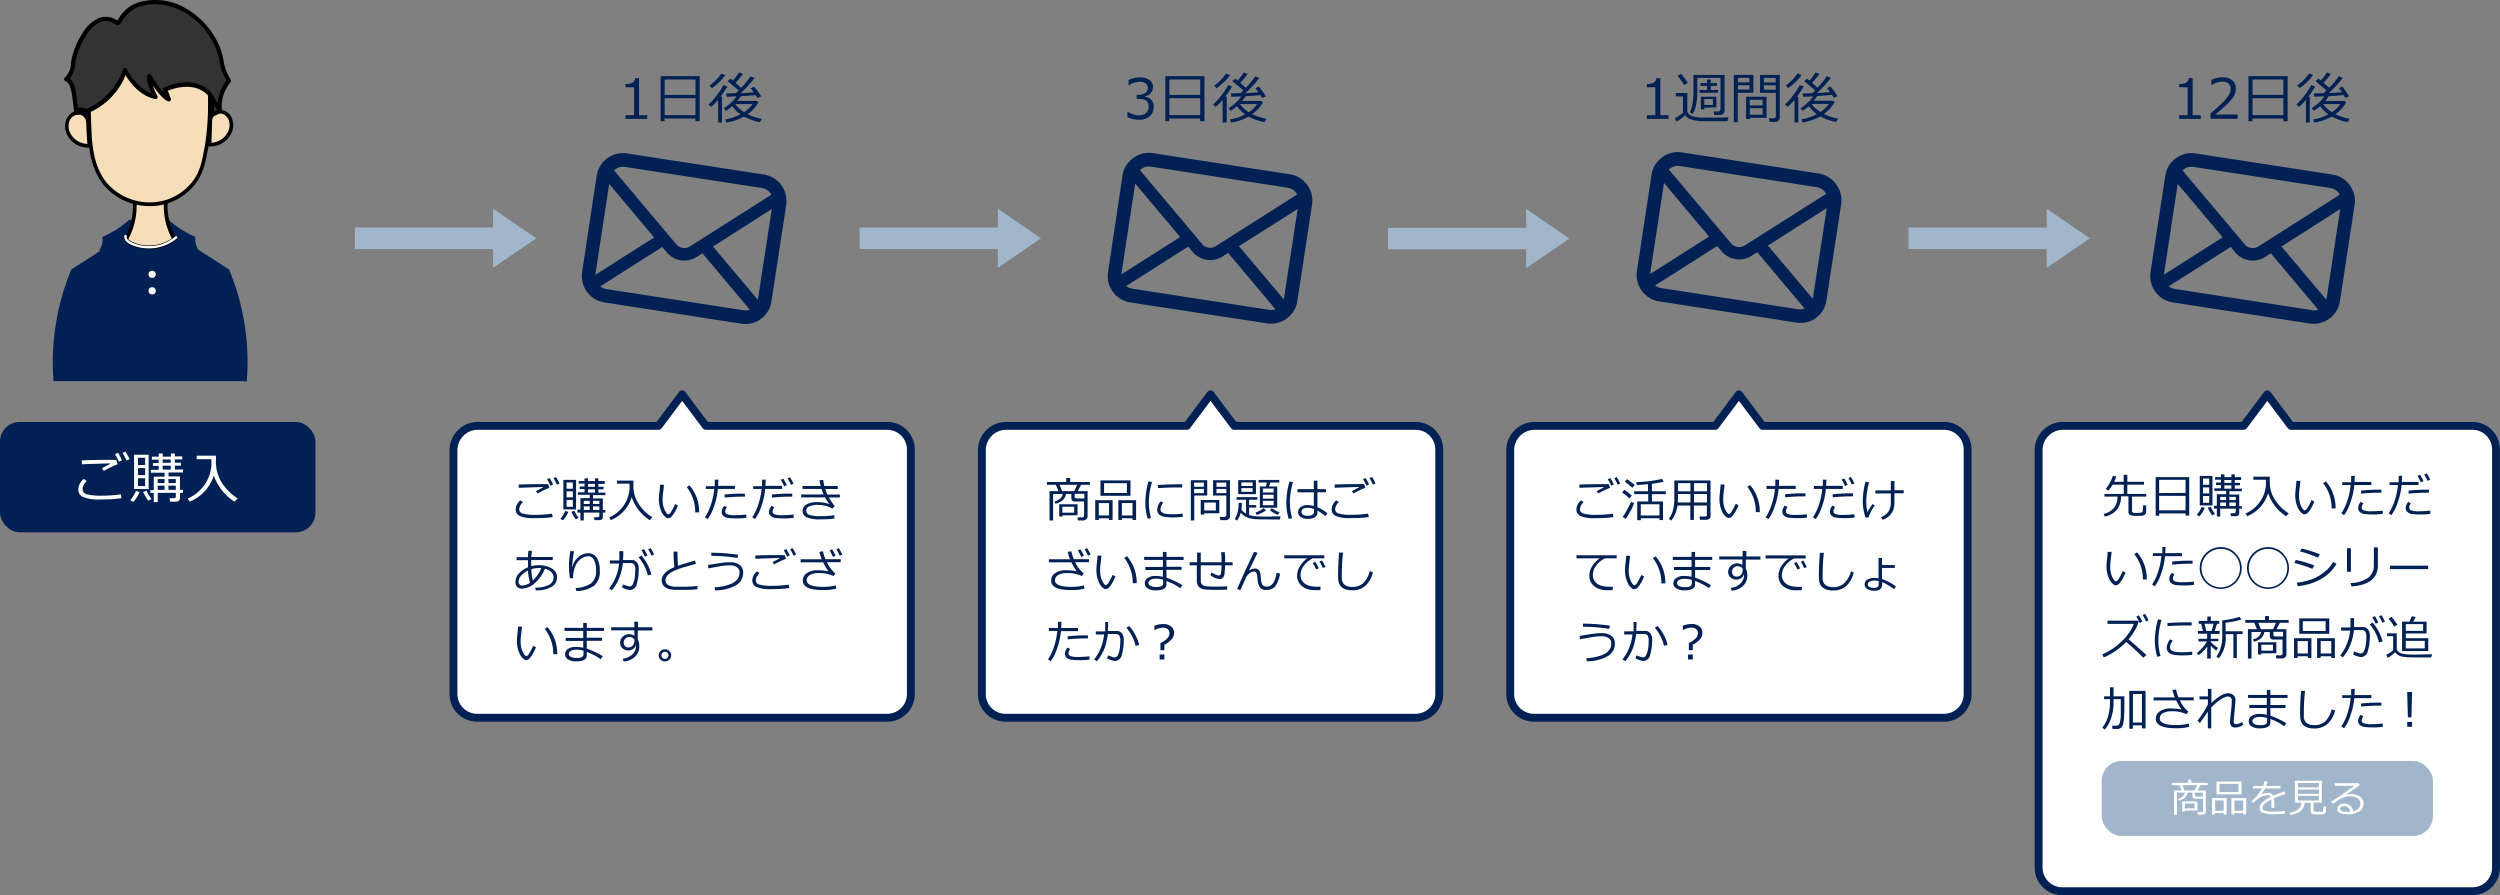
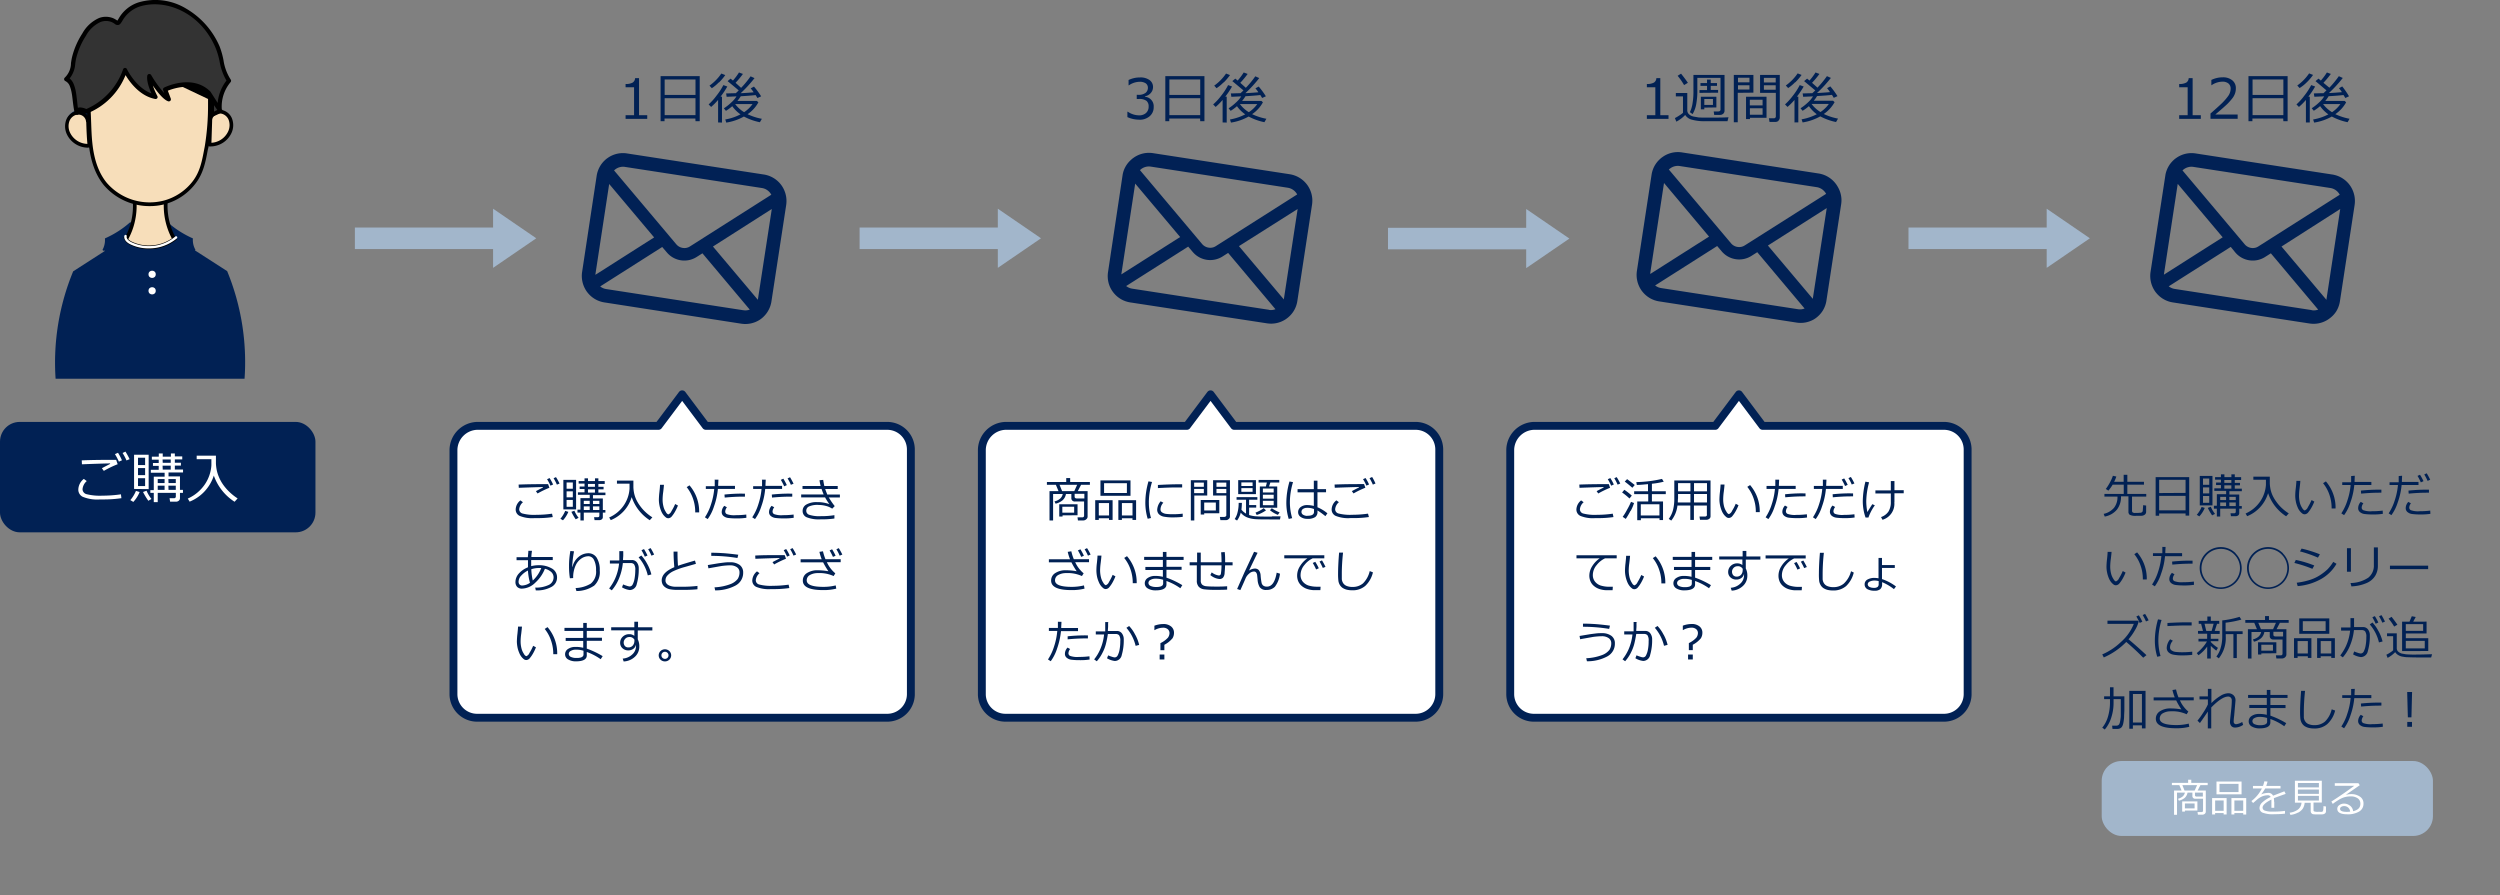
<svg xmlns="http://www.w3.org/2000/svg" id="left_text.svg" data-name="left text.svg" viewBox="0 0 634.01 227">
  <rect x="0" y="0" width="634.01" height="227" fill="#808080" stroke="none" />
  <defs>
    <style>.cls-1,.cls-3{fill:#fff;}.cls-1{stroke:#012154;stroke-linejoin:round;stroke-width:2px;}.cls-2{fill:#a2b6cb;}.cls-4{fill:#012154;}.cls-5{fill:#f7deba;}.cls-6{fill:#333;}.cls-7{fill:#012155;}</style>
  </defs>
  <title>left2</title>
  <g id="_4" data-name=" 4">
    <g id="balloon">
-       <path id="balloon-2" class="cls-1" d="M627,108H581l-6-8-6,8H523a6.2,6.2,0,0,0-6,6.12v106a6,6,0,0,0,6,5.9H627a6,6,0,0,0,6-5.87V113.92A6,6,0,0,0,627,108Z" transform="translate(0 0)" />
-     </g>
+       </g>
    <g id="btn_img" data-name="btn img">
      <g id="box">
        <rect id="box-2" class="cls-2" x="533" y="193" width="84" height="19" rx="5" ry="5" />
      </g>
      <g id="text">
        <path id="商品を見る" class="cls-3" d="M559.15,206.38a.71.71,0,0,0,.25-.58v-5.32h-2.07l.7-1.36h1.85v-.58h-4.16v-.8h-.8v.8H550.8v.58h1.89l.56,1.36h-1.9v6.15h.75V201h2a1.89,1.89,0,0,1-.5.93,3,3,0,0,1-1.25.64l.23.48a3.64,3.64,0,0,0,1.47-.7,2.36,2.36,0,0,0,.72-1.35H556v.81a.69.69,0,0,0,.62.76h2.08v3a.35.35,0,0,1-.31.38h-1.09l.1.66h1.15A1,1,0,0,0,559.15,206.38Zm-5.69-7.26h3.73l-.61,1.36H554Zm3.69,2.9c-.33,0-.5-.13-.5-.38V201h2v1h-1.52Zm.12,3.54v-2.32h-3.86v2.58h.69v-.26Zm-.71-.54H554.1v-1.25h2.46V205Zm11.91-3.57V198.2h-6.36v3.25Zm-.77-.58h-4.83v-2.08h4.83v2.08Zm-3.77,5.68h.75V202.4H561v4.15h.76v-.36h2.16v.36ZM561.77,203h2.16v2.62h-2.16Zm7.12,3.56h.76V202.4H565.9v4.15h.75v-.36h2.24v.36ZM566.65,203h2.24v2.62h-2.24Zm10.07.34a7,7,0,0,0-.06-.92c1.33-.5,2.34-.86,3-1.08l-.33-.66-2.87,1.11a1.3,1.3,0,0,0-1.3-.71,4.94,4.94,0,0,0-.86.11,2.53,2.53,0,0,0-.75.24l-.08,0a11,11,0,0,0,1-1.48h3.88v-.64h-3.62a10.68,10.68,0,0,0,.33-1.1l-.81-.07a7.88,7.88,0,0,1-.35,1.17h-2.54v.64h2.27a9.15,9.15,0,0,1-2.66,3.2l.42.5.81-.69a5.05,5.05,0,0,1,1.67-1.06,4.24,4.24,0,0,1,1.27-.22.73.73,0,0,1,.71.44,8.2,8.2,0,0,0-2.2,1.44,2,2,0,0,0-.63,1.34,1.3,1.3,0,0,0,.72,1.17,7.08,7.08,0,0,0,3.06.41,23.93,23.93,0,0,0,2.68-.13l0-.71a19.69,19.69,0,0,1-3.07.18,5.41,5.41,0,0,1-2.11-.27.82.82,0,0,1-.5-.73c0-.61.74-1.29,2.24-2.05,0,.14,0,.3,0,.49v1.6h.72v-1.48Zm6.1,2.74a3.32,3.32,0,0,0,1.17-1,3.4,3.4,0,0,0,.48-1.48H586v2.07a1.1,1.1,0,0,0,.08.4.77.77,0,0,0,.49.41,4.44,4.44,0,0,0,.62.05c.33,0,.59,0,.78,0l.91,0a1.26,1.26,0,0,0,.75-.24.71.71,0,0,0,.25-.58v-1.18l-.64-.1a6.94,6.94,0,0,1-.05.91.94.94,0,0,1-.13.4.42.42,0,0,1-.18.14,2.94,2.94,0,0,1-.51,0l-.48,0a2.86,2.86,0,0,1-1-.1.31.31,0,0,1-.17-.31v-1.94h2.1V198H582v5.56h1.67a2.35,2.35,0,0,1-.94,1.77,4.39,4.39,0,0,1-2.06.77l.18.56a5.22,5.22,0,0,0,1.93-.59Zm-.06-7.51h5.32v1.12h-5.32Zm0,1.66h5.32v1.09h-5.32Zm5.32,2.79h-5.32v-1.18h5.32Zm7.85,1.28a2.35,2.35,0,0,0-1.51-.5,1.94,1.94,0,0,0-1.16.38,1.1,1.1,0,0,0-.52.93c0,.93.85,1.4,2.55,1.4a5.53,5.53,0,0,0,3-.7,2.25,2.25,0,0,0,1.1-2,2,2,0,0,0-.9-1.78,3.8,3.8,0,0,0-2.3-.64,3.93,3.93,0,0,0-1.18.18l0-.06,3.44-2.38-.34-.5h-6v.65l4.94,0q-2.84,2.11-5.81,4l.36.6a12.1,12.1,0,0,1,1.33-.92,6.24,6.24,0,0,1,1.69-.8,5.9,5.9,0,0,1,1.51-.19,3,3,0,0,1,1.8.49,1.59,1.59,0,0,1,.67,1.38c0,1-.61,1.59-1.83,1.88a2.1,2.1,0,0,0-.79-1.4Zm-.75,1.59c-1.15,0-1.73-.25-1.73-.75a.59.59,0,0,1,.31-.52,1.29,1.29,0,0,1,.71-.19,1.48,1.48,0,0,1,1.53,1.4,5.66,5.66,0,0,1-.82.06Z" transform="translate(0 0)" />
      </g>
    </g>
    <g id="text-2">
      <path id="先日購入いただいた_シリーズに新商品が追加されました_" data-name="先日購入いただいた シリーズに新商品が追加されました " class="cls-4" d="M536.89,129.2a5.18,5.18,0,0,0,1-3.33h1.89v3.91a.94.94,0,0,0,.31.76,3.18,3.18,0,0,0,1.69.27l.83,0c.44,0,.71,0,.82-.06a1,1,0,0,0,.3-.11,1,1,0,0,0,.27-.19,1,1,0,0,0,.2-.28,1.16,1.16,0,0,0,.07-.37v-1.59l-.75-.1c-.07.93-.1,1.42-.11,1.45a.55.55,0,0,1-.2.34.8.8,0,0,1-.4.14c-.31,0-.55.05-.72.05l-.65,0a.94.94,0,0,1-.63-.18.58.58,0,0,1-.12-.36v-3.61h3.61v-.68h-4.8v-2.35h4.22v-.72h-4.22v-1.78h-.93v1.78h-2.42a8.25,8.25,0,0,0,.56-1.34l-.87-.19a10.53,10.53,0,0,1-.8,1.78,11.62,11.62,0,0,1-1,1.56l.65.43a10.26,10.26,0,0,0,1.09-1.52h2.81v2.35h-4.9v.68H537v0a4.37,4.37,0,0,1-.87,2.83,4.75,4.75,0,0,1-2.63,1.55l.27.68A5.22,5.22,0,0,0,536.89,129.2Zm17.38,1.55h.92V121h-8.51v9.8h.89v-.58h6.7v.58Zm-6.7-5.71v-3.36h6.7V125Zm0,.71h6.7v3.67h-6.7ZM562.2,129v2h.85v-2H567v.78a.36.36,0,0,1-.34.38h-1l.12.75H567a1,1,0,0,0,.62-.21.67.67,0,0,0,.26-.53V129h.65v-.66h-.65v-2.93h-2.5v-.84h3.16v-.64h-1.79v-.84h1.32v-.63h-1.32v-.73h1.61V121h-1.61v-.7h-.86v.7h-1.77v-.7h-.88v.7h-1.49v.65h1.49v.73H562v.63h1.24v.84h-1.68v.64h3v.84H562.2v2.93h-.75V129Zm1.9-7.27h1.78v.73H564.1Zm0,1.36h1.78v.84H564.1ZM563.05,126h1.49v.82h-1.49Zm2.31,0H567v.82h-1.62Zm-2.31,1.42h1.49v.92h-1.49Zm2.31,0H567v.92h-1.62Zm-4.27.76v-7.48h-3.22v7.48h3.22Zm-.82-5.23h-1.58v-1.59h1.58Zm-1.58.65h1.58v1.53h-1.58Zm1.58,3.92h-1.58v-1.74h1.58Zm1.47,2.8a7.45,7.45,0,0,1-1.07-1.8l-.77.28A14.73,14.73,0,0,0,561,130.7Zm-2.6-1.51-.8-.25a7.29,7.29,0,0,1-1.23,2l.65.39a7.19,7.19,0,0,0,1.38-2.15Zm16.08-3.69a11.21,11.21,0,0,0,4.55,5.81l.67-.73a11.49,11.49,0,0,1-1.75-1.35,10.16,10.16,0,0,1-1.4-1.6,9.17,9.17,0,0,1-1-1.7,7.66,7.66,0,0,1-.49-1.54,9.69,9.69,0,0,1-.17-1.41c0-.13,0-.7,0-1.71h-4.17v.77h3.19v1.3a8.46,8.46,0,0,1-1.4,4.12,8.73,8.73,0,0,1-3.76,3.15l.4.68a9.11,9.11,0,0,0,5.29-5.79h0Zm11,1.7a14.57,14.57,0,0,1-.93,1.8,1.5,1.5,0,0,1-.82.84,1.27,1.27,0,0,1-.6-.59,4.29,4.29,0,0,1-.62-1.4,7,7,0,0,1-.21-1.83,14.27,14.27,0,0,1,.15-1.85c.11-.87.17-1.49.18-1.84h-1c0,.39-.06,1-.15,1.84a16.63,16.63,0,0,0-.14,1.86,7.66,7.66,0,0,0,.15,1.51,6.76,6.76,0,0,0,.45,1.47,3.78,3.78,0,0,0,.68,1.12,3.86,3.86,0,0,0,.6.54,1.07,1.07,0,0,0,.52.14,1.24,1.24,0,0,0,.93-.54,7.86,7.86,0,0,0,.88-1.33,11.18,11.18,0,0,0,.63-1.36Zm3.65-4.74-.73.46a9.43,9.43,0,0,1,1.61,2.93,10.4,10.4,0,0,1,.56,3.37v.11l1,0a10.23,10.23,0,0,0-2.43-6.84Zm6.39-1.35c0,.54,0,1.06,0,1.57H594V123h2.13a17.15,17.15,0,0,1-.83,3.95,12.83,12.83,0,0,1-1.53,3.24l.7.45a10.9,10.9,0,0,0,1.59-3.18,18,18,0,0,0,1-4.46h4.33v-.78h-4.26c0-.61.05-1.14.05-1.57Zm7,3.45a42.63,42.63,0,0,0-4.52.24l.05.77q2.52-.24,4.62-.24h.52v-.76c-.19,0-.41,0-.68,0Zm1,5.31a21.78,21.78,0,0,1-2.68.16,5.37,5.37,0,0,1-2.25-.27.73.73,0,0,1-.4-.63,1.86,1.86,0,0,1,.43-1.1l-.66-.37a2.31,2.31,0,0,0-.66,1.57,1.24,1.24,0,0,0,.44,1,2.27,2.27,0,0,0,1.2.51,16.32,16.32,0,0,0,2.1.11,15.17,15.17,0,0,0,2.52-.16Zm4.06-8.76c0,.54,0,1.06,0,1.57H606V123h2.13a17.15,17.15,0,0,1-.83,3.95,12.83,12.83,0,0,1-1.53,3.24l.7.45a10.9,10.9,0,0,0,1.59-3.18,18,18,0,0,0,1-4.46h4.28v-.78h-4.21c0-.61.05-1.14.05-1.57Zm7,3.45a42.63,42.63,0,0,0-4.52.24l.05.77q2.52-.24,4.62-.24h.52v-.76c-.19,0-.41,0-.68,0Zm1,5.31a21.78,21.78,0,0,1-2.68.16,5.37,5.37,0,0,1-2.25-.27.73.73,0,0,1-.4-.63,1.86,1.86,0,0,1,.43-1.1l-.66-.37a2.31,2.31,0,0,0-.66,1.57,1.24,1.24,0,0,0,.44,1,2.27,2.27,0,0,0,1.2.51,16.32,16.32,0,0,0,2.1.11,15.17,15.17,0,0,0,2.52-.16Zm-.9-9.46-.62.3a10.38,10.38,0,0,1,.84,1.62l.67-.28a15.32,15.32,0,0,0-.89-1.64Zm-1.7.37-.63.29a12.67,12.67,0,0,1,.84,1.64l.68-.3a12.88,12.88,0,0,0-.89-1.63Zm-75.38,24.42a12.26,12.26,0,0,1-.93,1.8,1.5,1.5,0,0,1-.82.84,1.21,1.21,0,0,1-.59-.59,4.29,4.29,0,0,1-.62-1.4,7.05,7.05,0,0,1-.22-1.83,14.27,14.27,0,0,1,.15-1.85c.11-.87.17-1.49.19-1.84h-1c0,.39-.06,1-.15,1.84-.08.62-.12,1.24-.14,1.86a7.66,7.66,0,0,0,.15,1.51,7.36,7.36,0,0,0,.45,1.47,4,4,0,0,0,.68,1.12,3.86,3.86,0,0,0,.6.54,1.07,1.07,0,0,0,.52.14,1.24,1.24,0,0,0,.93-.54,7.86,7.86,0,0,0,.88-1.33,11.18,11.18,0,0,0,.63-1.36Zm3.65-4.74-.72.46a9.61,9.61,0,0,1,1.6,2.93,9.89,9.89,0,0,1,.56,3.37v.11l1,0a10.18,10.18,0,0,0-2.43-6.84Zm6.39-1.35c0,.54,0,1.06,0,1.57H546V141h2.13a17.15,17.15,0,0,1-.83,4,12.83,12.83,0,0,1-1.53,3.24l.7.45a10.9,10.9,0,0,0,1.59-3.18,18,18,0,0,0,1-4.46h4.33v-.78h-4.26c0-.61.06-1.14.06-1.57h-1Zm7,3.45a42.68,42.68,0,0,0-4.53.24l.06.77c1.67-.16,3.21-.24,4.61-.24h.52l0-.76c-.19,0-.42,0-.68,0Zm1,5.31a22.06,22.06,0,0,1-2.69.16,5.39,5.39,0,0,1-2.25-.27.73.73,0,0,1-.4-.63,1.86,1.86,0,0,1,.43-1.1l-.65-.37a2.27,2.27,0,0,0-.67,1.57,1.24,1.24,0,0,0,.44,1,2.31,2.31,0,0,0,1.2.51,16.42,16.42,0,0,0,2.1.11,15.1,15.1,0,0,0,2.52-.16Zm10.25-6.87a4.88,4.88,0,1,1-3.44-1.42,4.69,4.69,0,0,1,3.44,1.42Zm-7.21-.32a5.26,5.26,0,0,0-.06,7.44l.06.06a5.34,5.34,0,0,0,7.54,0,5.26,5.26,0,0,0,0-7.44l0-.06a5.34,5.34,0,0,0-7.54,0Zm19.21.32a4.88,4.88,0,1,1-3.44-1.42,4.69,4.69,0,0,1,3.44,1.42Zm-7.21-.32a5.26,5.26,0,0,0-.06,7.44l.06.06a5.34,5.34,0,0,0,7.54,0,5.26,5.26,0,0,0,0-7.44l0-.06a5.34,5.34,0,0,0-7.54,0Zm14.46-.59c-.91-.28-1.64-.47-2.19-.58l-.4.71a29.52,29.52,0,0,1,4.55,1.58l.49-.84c-.72-.3-1.54-.59-2.45-.87ZM582.23,142l-.37.77a31.68,31.68,0,0,1,4.57,1.49l.48-.85a27.68,27.68,0,0,0-4.68-1.41Zm9.49.5a11,11,0,0,1-1.41,1.84,13,13,0,0,1-1.7,1.36A10.53,10.53,0,0,1,586,147a17.91,17.91,0,0,1-3.54.78l.24.86a14.51,14.51,0,0,0,5.92-1.79,10.43,10.43,0,0,0,3.93-3.87Zm11.3-3.67h-1v4.45a3.88,3.88,0,0,1-1.41,3.22,8.32,8.32,0,0,1-4.51,1.36l.23.85a10.69,10.69,0,0,0,3.9-.87,4.7,4.7,0,0,0,2.15-1.84,4.87,4.87,0,0,0,.66-2.5v-4.67Zm-6.82.2h-1V145h1Zm19.59,4.43H606.1v.87h9.69v-.87ZM544,155.69l-.61.29a12.43,12.43,0,0,1,.84,1.62l.67-.28a13,13,0,0,0-.9-1.63Zm-1.58.36-.64.29a14.13,14.13,0,0,1,.85,1.64l.67-.3a11.13,11.13,0,0,0-.88-1.63Zm-2.65,6.11a13.42,13.42,0,0,0,1.61-2.26,8.34,8.34,0,0,0,1-2.29l-.22-.2h-7.7v.81h6.68a12.08,12.08,0,0,1-3.3,4.63,15.9,15.9,0,0,1-4.7,3.11l.39.77a18.06,18.06,0,0,0,5.7-3.93c1.59,1.35,3,2.67,4.3,4l.82-.65c-2.16-2-3.67-3.3-4.53-4Zm7.6.26a17.58,17.58,0,0,1,.81-5.19l-.9-.16a19.45,19.45,0,0,0-.8,5.31,14,14,0,0,0,.6,4.18l.84-.19a14.22,14.22,0,0,1-.55-4Zm8.45-4.54v-.06h-1.25c-1.26,0-2.89.06-4.9.17,0,.35,0,.62,0,.79,2.11-.11,3.58-.16,4.39-.16l1.75,0q0-.48,0-.75Zm.1,7.39a20.41,20.41,0,0,1-2.34.14,14.48,14.48,0,0,1-1.86-.09,2.3,2.3,0,0,1-1-.38.84.84,0,0,1-.39-.73,2.51,2.51,0,0,1,.72-1.72l-.68-.36a3.56,3.56,0,0,0-.88,2.13,1.53,1.53,0,0,0,.42,1.13,2.47,2.47,0,0,0,1.22.63,11.66,11.66,0,0,0,2.43.19,21.19,21.19,0,0,0,2.4-.13v-.81Zm3.83-1.34V167h.91v-3.21a13.5,13.5,0,0,0,1.4,1.21l.42-.7a10.34,10.34,0,0,1-1.82-1.48v-.21h1.93V162h-1.93v-1.23h2.26V160h-1.26l.6-1.81h.55v-.73h-2.14v-1.11h-.88v1.11h-2.19v.73h.61l.47,1.81h-1.26v.72h2.32V162h-2.2v.68h2.15a8.76,8.76,0,0,1-1.17,1.6,11.25,11.25,0,0,1-1.41,1.35l.43.54a9,9,0,0,0,2.2-2.19h0Zm1.63-5.74-.5,1.81h-1.36l-.44-1.81Zm5.88,8.7v-6.08h1.48v-.71h-4.32v-2.18a25.24,25.24,0,0,0,4-.79l-.46-.7a23.45,23.45,0,0,1-4.39.91v4.17a9.82,9.82,0,0,1-.4,2.8,6,6,0,0,1-1.09,2.18l.62.47a8.29,8.29,0,0,0,1.76-5.57v-.58h1.94v6.08Zm12.28-.24a.89.89,0,0,0,.3-.7v-6.39h-2.49l.84-1.62h2.23v-.7h-5v-1h-1v1h-5v.7h2.27l.68,1.62h-2.29V167h.91v-6.72h2.45a2.24,2.24,0,0,1-.6,1.11,3.31,3.31,0,0,1-1.5.77l.28.58a4.4,4.4,0,0,0,1.75-.85,2.75,2.75,0,0,0,.88-1.61h1.37v1a.83.83,0,0,0,.75.9.87.87,0,0,0,.23,0h2.26v3.57a.42.42,0,0,1-.38.45h-1.3l.12.79h1.38a1.17,1.17,0,0,0,.78-.26Zm-6.83-8.71h4.48l-.73,1.62h-3.08Zm4.43,3.47q-.6,0-.6-.45v-.73H579v1.18h-1.82Zm.15,4.26v-2.79h-4.64V166h.83v-.3Zm-.86-.65h-2.95v-1.51h2.95Zm14.29-4.29v-3.9h-7.62v3.9Zm-.92-.7H584v-2.49h5.79V160Zm-4.52,6.82h.9v-5h-4.41v5h.91v-.42h2.6v.42Zm-2.6-4.27h2.6v3.15h-2.6Zm8.54,4.27h.91v-5h-4.5v5h.9v-.42h2.69v.42Zm-2.68-4.27h2.68v3.15h-2.68Zm8.5-5.81h-.95c0,1.3,0,2.09,0,2.36h-2.38v.79H596a12.59,12.59,0,0,1-1,3.8,12,12,0,0,1-1.51,2.51l.66.48a10.56,10.56,0,0,0,1.87-3.1,14,14,0,0,0,.95-3.82h2a1.18,1.18,0,0,1,.83.31,2.36,2.36,0,0,1,.31,1.47,10.94,10.94,0,0,1-.19,2.21,5.15,5.15,0,0,1-.46,1.44.89.89,0,0,1-.77.51,3,3,0,0,1-.78-.19,7.2,7.2,0,0,1-.88-.33l-.28.74a4.91,4.91,0,0,0,2,.69,1.85,1.85,0,0,0,1.75-1.55,13.25,13.25,0,0,0,.5-3.91,2.42,2.42,0,0,0-.47-1.56,1.53,1.53,0,0,0-1.3-.59H597c0-.45,0-.85,0-1.21v-1Zm6.17,3.33a9.48,9.48,0,0,0-1.54-2.22l-.69.47a10.59,10.59,0,0,1,2.33,4.57l.92-.24a11.25,11.25,0,0,0-1-2.58Zm.74-4.1-.62.29a12.55,12.55,0,0,1,.84,1.63l.67-.28a14.41,14.41,0,0,0-.89-1.64Zm-1.68.25-.63.29a14.91,14.91,0,0,1,.84,1.64l.68-.3a14.28,14.28,0,0,0-.89-1.63Zm13.55,8.85v-3.24h-5.69v-1.21h5.26v-3H612l.64-1.18-1-.19-.58,1.37h-1.88v7.47Zm-1.3-5.11h-4.4v-1.7h4.4Zm.41,4.44h-4.81v-1.91h4.81Zm-6.94-6c-.38-.57-.87-1.23-1.48-2l-.75.47a14,14,0,0,1,1.41,2Zm8.8,7.49c-.86,0-2.2.08-4,.08a26.25,26.25,0,0,1-2.66-.07l-1-.18a2.11,2.11,0,0,1-.9-.47,1.14,1.14,0,0,1-.4-.9v-3.76h-2.47v.72h1.55v3.58a5.45,5.45,0,0,1-.82.61,5.76,5.76,0,0,1-.9.51l.32.8a7.57,7.57,0,0,0,1.92-1.46,2.08,2.08,0,0,0,.65.67,3.13,3.13,0,0,0,1,.44,11.55,11.55,0,0,0,1.2.18c.41,0,1.41.06,3,.06l3.27,0ZM536,177.31h1.84v1.25c0,1.35,0,2.21,0,2.58s0,.75-.07,1.12a6.91,6.91,0,0,1-.15.91,1.63,1.63,0,0,1-.21.53.68.68,0,0,1-.32.26,1.59,1.59,0,0,1-.53.08h-.92l.1.82H537a1.62,1.62,0,0,0,.65-.14,1.32,1.32,0,0,0,.48-.4,2.46,2.46,0,0,0,.34-.9,9.72,9.72,0,0,0,.21-1.61c0-.65.07-1.27.07-1.87V176.6H536v-2.31h-.9v2.31h-1.49v.71h1.49v.75a12.77,12.77,0,0,1-.51,3.68,7.72,7.72,0,0,1-1.45,2.8l.64.47a8.46,8.46,0,0,0,1.66-3.08,12.07,12.07,0,0,0,.57-3.67v-.95Zm7.2,7.41h.92v-9.51H540v9.6h.91v-.87h2.29v.78ZM540.9,176h2.3v7.23h-2.28V176Zm14.17,7.51a13,13,0,0,1-3.11.37c-2.82,0-4.24-.55-4.24-1.64a1.52,1.52,0,0,1,.82-1.37,3.94,3.94,0,0,1,2-.48,8.58,8.58,0,0,1,4,.75l.43-.69a7.74,7.74,0,0,1-2.13-2.84h3.5v-.76h-3.87a13.08,13.08,0,0,1-.62-2l-.91.14a12.42,12.42,0,0,0,.59,1.88h-5.36v.76h5.72a18.57,18.57,0,0,0,1.33,2.28,15.66,15.66,0,0,0-2.73-.25,4.72,4.72,0,0,0-2.69.7,2.18,2.18,0,0,0-1.07,1.93q0,2.4,5.16,2.4a12.86,12.86,0,0,0,3.32-.37Zm4.82,1.22h.89v-5.31c1.8-1.84,3.23-2.77,4.28-2.77a.9.9,0,0,1,.68.27,1,1,0,0,1,.25.69q0,1.11-.18,2.64c-.19,1.73-.28,2.66-.28,2.79a1.62,1.62,0,0,0,.34,1.08,1.22,1.22,0,0,0,1,.39,3.61,3.61,0,0,0,2-.69l-.24-.73a3.64,3.64,0,0,1-1.53.57.6.6,0,0,1-.63-.57.88.88,0,0,1,0-.16s0-.51.12-1.38l.34-3.84s0-.1,0-.14a1.71,1.71,0,0,0-.53-1.28,1.94,1.94,0,0,0-1.36-.48,4.06,4.06,0,0,0-2,.71,11.56,11.56,0,0,0-2.22,1.78v-3.6h-.89v1.91h-2.13v.76h2.13v1.27a14.89,14.89,0,0,1-1.16,2.06,21,21,0,0,1-1.48,2.06l.62.6c.91-1.28,1.58-2.25,2-2.91v4.28Zm15.89-3.24v-1.93h3.84v-.77h-3.84V177h4.35v-.77h-4.35v-1.26h-.91v1.26h-4.75V177h4.75v1.78h-4.44v.77h4.44v1.73a7.68,7.68,0,0,0-2-.22,3.19,3.19,0,0,0-1.83.51,1.57,1.57,0,0,0-.76,1.37,1.46,1.46,0,0,0,.8,1.31,3.73,3.73,0,0,0,1.91.47c1.86,0,2.78-.5,2.78-1.51v-.87a14.13,14.13,0,0,1,3.53,1.84l.5-.78a21.54,21.54,0,0,0-4.06-1.92h0Zm-1,2a1.22,1.22,0,0,1-.5.3,3.66,3.66,0,0,1-1.14.12,3.14,3.14,0,0,1-1.38-.26.84.84,0,0,1-.54-.78.86.86,0,0,1,.54-.77,2.38,2.38,0,0,1,1.19-.29,6.1,6.1,0,0,1,2,.27v.83a.91.91,0,0,1-.14.58Zm16.55-3.61a6.33,6.33,0,0,1-1.71,3.12,4,4,0,0,1-2.64.9,3.72,3.72,0,0,1-1.48-.25,1.83,1.83,0,0,1-.9-.72,2.1,2.1,0,0,1-.34-1c0-.38,0-.83,0-1.38a53.13,53.13,0,0,1,.31-5.35h-1c-.17,2.09-.26,3.86-.26,5.31a15.83,15.83,0,0,0,.08,1.82,2.84,2.84,0,0,0,.33,1,2.53,2.53,0,0,0,.7.79,3.73,3.73,0,0,0,1.06.47,6,6,0,0,0,1.4.16,4.93,4.93,0,0,0,3.32-1.11,6.84,6.84,0,0,0,2-3.44Zm4.93-5.15c0,.54,0,1.06,0,1.57H594V177h2.13a16.76,16.76,0,0,1-.84,4,12.46,12.46,0,0,1-1.52,3.24l.7.45a11.16,11.16,0,0,0,1.59-3.18,18.47,18.47,0,0,0,1-4.46h4.32v-.78h-4.26c0-.61.06-1.14.06-1.57Zm7,3.45a43,43,0,0,0-4.53.24l.06.77c1.68-.16,3.21-.24,4.61-.24h.53v-.76c-.19,0-.42,0-.68,0Zm1,5.31a24.09,24.09,0,0,1-2.68.16,5.37,5.37,0,0,1-2.25-.27.73.73,0,0,1-.4-.63,1.86,1.86,0,0,1,.43-1.1l-.66-.37a2.36,2.36,0,0,0-.67,1.57,1.32,1.32,0,0,0,.44,1,2.34,2.34,0,0,0,1.2.51,16.57,16.57,0,0,0,2.11.11,15.17,15.17,0,0,0,2.52-.16Zm6.21-8,.17,6.43h.91l.16-6.43Zm1.22,7.59h-1.2v1.24h1.2Z" transform="translate(0 0)" />
    </g>
  </g>
  <g id="_3" data-name=" 3">
    <g id="balloon-3">
      <path id="balloon-4" class="cls-1" d="M493,108H447l-6-8-6,8H389a6.2,6.2,0,0,0-6,6.12v62a6,6,0,0,0,6,5.9H493a6,6,0,0,0,6-5.87V113.92A6,6,0,0,0,493,108Z" transform="translate(0 0)" />
    </g>
    <g id="text-3">
      <path id="ご活用いただけ_ていますでしょ_うか_" data-name="ご活用いただけ ていますでしょ うか " class="cls-4" d="M408,122.78l-1.19,0q-3.59,0-6.29.11l.05.82c2.72-.1,4.76-.17,6.12-.19l0,.12c-.8.4-1.39.71-1.78.92l.42.59a22.39,22.39,0,0,1,3-1.45Zm1,7.49a28.36,28.36,0,0,1-4,.29,11.66,11.66,0,0,1-3.48-.33,1.12,1.12,0,0,1-.85-1.07,2.65,2.65,0,0,1,.95-1.79l-.64-.47a3.07,3.07,0,0,0-1.2,2.32,1.76,1.76,0,0,0,1,1.61,8.34,8.34,0,0,0,3.76.57h.69a26.13,26.13,0,0,0,3.95-.27Zm1-9.27-.61.28a12.55,12.55,0,0,1,.84,1.63l.67-.28A13,13,0,0,0,410,121Zm-1.62.24-.64.29a12.8,12.8,0,0,1,.86,1.64l.67-.3a11.73,11.73,0,0,0-.89-1.63Zm12.46,10.65h.91v-4.71h-2.82v-1.86h3.52v-.73h-3.52v-1.91a19.71,19.71,0,0,0,3-.52l-.44-.71a31.09,31.09,0,0,1-6.51.81l.12.72c.95,0,1.9-.12,2.84-.2v1.81h-3.51v.73H418v1.86h-2.79v4.74h.92v-.48h4.73v.45Zm-4.73-4h4.73v2.83l-4.73,0ZM414.58,123c-.82-.65-1.47-1.14-1.94-1.49l-.6.62c.56.41,1.21.94,1.93,1.57Zm-.75,2.69a16.87,16.87,0,0,0-1.89-1.48l-.57.68a16.2,16.2,0,0,1,1.87,1.53Zm-.28,3.88a11.05,11.05,0,0,0,.85-2l-.77-.3a18.36,18.36,0,0,1-1,2,13.81,13.81,0,0,1-1.11,1.8l.78.53a20.19,20.19,0,0,0,1.21-2.06Zm19.35.95a.45.45,0,0,1-.43.47H431l.13.83h1.61a1.16,1.16,0,0,0,.74-.25.75.75,0,0,0,.32-.61v-9.12h-9.19v4.63a11.28,11.28,0,0,1-.32,2.83,6.58,6.58,0,0,1-1.09,2.3l.64.42a7.44,7.44,0,0,0,1.57-3.82h3.26v3.65h.91V128.2h3.29v2.33Zm-3.29-5.92v-2.08h3.29v2.08Zm-.91,0h-3.14v-2.08h3.14v2.08Zm-3.14,1.68v-1h3.14v2.15h-3.2c0-.67.06-1,.06-1.17Zm4.05-1h3.29v2.15h-3.29v-2.15Zm10.58,2.47a12.26,12.26,0,0,1-.93,1.8,1.5,1.5,0,0,1-.82.84,1.21,1.21,0,0,1-.59-.59,4.53,4.53,0,0,1-.63-1.4,7,7,0,0,1-.21-1.83,14.27,14.27,0,0,1,.15-1.85c.11-.87.17-1.49.18-1.84h-1c0,.39-.06,1-.15,1.84-.08.62-.12,1.24-.14,1.86a7.66,7.66,0,0,0,.15,1.51,7.57,7.57,0,0,0,.45,1.47,4,4,0,0,0,.68,1.12,3.86,3.86,0,0,0,.6.54,1.07,1.07,0,0,0,.52.14,1.24,1.24,0,0,0,.93-.54,7.86,7.86,0,0,0,.88-1.33,11.18,11.18,0,0,0,.63-1.36Zm3.65-4.74-.72.46a9.61,9.61,0,0,1,1.6,2.93,9.89,9.89,0,0,1,.56,3.37v.11l1,0a10.18,10.18,0,0,0-2.43-6.84Zm6.39-1.35c0,.54,0,1.06,0,1.57H448V124h2.13a17.15,17.15,0,0,1-.83,3.95,12.83,12.83,0,0,1-1.53,3.24l.7.45a10.9,10.9,0,0,0,1.59-3.18,18,18,0,0,0,1-4.46h4.33v-.78h-4.26c0-.61.06-1.14.06-1.57h-1Zm7,3.45a42.68,42.68,0,0,0-4.53.24l.05.77q2.52-.24,4.62-.24h.52l0-.76c-.2,0-.42,0-.68,0Zm1,5.31a21.78,21.78,0,0,1-2.68.16,5.37,5.37,0,0,1-2.25-.27.72.72,0,0,1-.39-.63,1.86,1.86,0,0,1,.43-1.1l-.66-.37a2.36,2.36,0,0,0-.67,1.57,1.32,1.32,0,0,0,.44,1,2.34,2.34,0,0,0,1.21.51,16.32,16.32,0,0,0,2.1.11,15.17,15.17,0,0,0,2.52-.16Zm4.06-8.76c0,.54,0,1.06,0,1.57H460V124h2.13a17.15,17.15,0,0,1-.83,3.95,12.83,12.83,0,0,1-1.53,3.24l.7.45a10.9,10.9,0,0,0,1.59-3.18,18,18,0,0,0,1-4.46h4.28v-.78h-4.21c0-.61.06-1.14.06-1.57h-1Zm7,3.45a42.68,42.68,0,0,0-4.53.24l.05.77q2.52-.24,4.62-.24h.52l0-.76c-.2,0-.42,0-.68,0Zm1,5.31a21.78,21.78,0,0,1-2.68.16,5.37,5.37,0,0,1-2.25-.27.72.72,0,0,1-.39-.63,1.86,1.86,0,0,1,.43-1.1l-.66-.37a2.36,2.36,0,0,0-.67,1.57,1.32,1.32,0,0,0,.44,1,2.34,2.34,0,0,0,1.21.51,16.32,16.32,0,0,0,2.1.11,15.17,15.17,0,0,0,2.52-.16Zm-.9-9.46-.62.3a10,10,0,0,1,.84,1.62l.68-.28a17.41,17.41,0,0,0-.9-1.64Zm-1.7.37-.63.29a14.13,14.13,0,0,1,.85,1.64l.67-.3a12.88,12.88,0,0,0-.89-1.63Zm12.75,6V125.1h2.35v-.79h-2.35V122h-.92v2.36h-3.91v.79h3.91v2.14a4.45,4.45,0,0,1-.6,2.44,3.7,3.7,0,0,1-1.88,1.4l.37.69a4.22,4.22,0,0,0,3-4.43Zm-5.61.53q-.52.81-1.26,2a14.34,14.34,0,0,1-.28-2.85,19.58,19.58,0,0,1,.72-4.69l-.93-.17a21.34,21.34,0,0,0-.67,4.9,12.51,12.51,0,0,0,.7,4.2l.73,0a12.09,12.09,0,0,1,1.63-3.1ZM410,140.82h-10.2v.78h5.88a6.7,6.7,0,0,0-1.9,2,4.53,4.53,0,0,0-.72,2.34,3.74,3.74,0,0,0,.3,1.51,3.16,3.16,0,0,0,.9,1.18,4.05,4.05,0,0,0,1.4.76,5.85,5.85,0,0,0,1.5.28c.48,0,1.07,0,1.8,0h0l.06-.87c-.24,0-.48,0-.7,0a7.41,7.41,0,0,1-2.39-.31,3.09,3.09,0,0,1-1.44-1,2.63,2.63,0,0,1-.54-1.69,3.88,3.88,0,0,1,1-2.53,5.68,5.68,0,0,1,2.09-1.67H410v-.81Zm6.23,5a12.26,12.26,0,0,1-.93,1.8,1.47,1.47,0,0,1-.82.84,1.21,1.21,0,0,1-.59-.59,4.29,4.29,0,0,1-.62-1.4,7.51,7.51,0,0,1-.22-1.83,16.28,16.28,0,0,1,.15-1.85c.11-.87.17-1.49.19-1.84h-1c0,.39-.06,1-.15,1.84-.08.62-.12,1.24-.14,1.86a7.66,7.66,0,0,0,.15,1.51,7.57,7.57,0,0,0,.45,1.47,4,4,0,0,0,.68,1.12,3.86,3.86,0,0,0,.6.54,1.07,1.07,0,0,0,.52.14,1.24,1.24,0,0,0,.93-.54,7.86,7.86,0,0,0,.88-1.33,11.18,11.18,0,0,0,.63-1.36Zm3.65-4.74-.72.46a9.4,9.4,0,0,1,1.6,2.93,10.15,10.15,0,0,1,.57,3.37v.11l1,0a10.18,10.18,0,0,0-2.43-6.84Zm10,5.4v-1.93h3.85v-.77h-3.85V142h4.35v-.77h-4.35v-1.26h-.9v1.26h-4.76V142h4.76v1.78h-4.45v.77h4.45v1.73a7.73,7.73,0,0,0-2-.22,3.24,3.24,0,0,0-1.84.51,1.57,1.57,0,0,0-.76,1.37,1.47,1.47,0,0,0,.8,1.31,3.73,3.73,0,0,0,1.91.47c1.86,0,2.79-.5,2.79-1.51v-.87a14.65,14.65,0,0,1,3.53,1.84l.5-.78a21.84,21.84,0,0,0-4.06-1.92Zm-1,2a1.22,1.22,0,0,1-.5.3,3.69,3.69,0,0,1-1.15.12,3.07,3.07,0,0,1-1.37-.26.84.84,0,0,1-.55-.78.88.88,0,0,1,.55-.77,2.33,2.33,0,0,1,1.19-.29,6,6,0,0,1,2,.27v.83a.91.91,0,0,1-.15.58Zm13.07-3.88a1.72,1.72,0,0,1-.43,1.18,1.41,1.41,0,0,1-1.1.45,1.12,1.12,0,0,1-.86-.34,1.4,1.4,0,0,1,.08-1.86,1.31,1.31,0,0,1,.92-.43,1.4,1.4,0,0,1,1.4.66v.34Zm4.63-3.48h-3.7v-1.4h-.94v1.4H436v.77h5.87v1.41a2,2,0,0,0-1.3-.43,2.25,2.25,0,0,0-1.63.63,2.08,2.08,0,0,0-.67,1.57,1.8,1.8,0,0,0,.6,1.37,2.07,2.07,0,0,0,1.44.54,2.14,2.14,0,0,0,1.3-.39,1.74,1.74,0,0,0,.68-1.07,2.56,2.56,0,0,1,0,.39,2.81,2.81,0,0,1-1,2.15,3.83,3.83,0,0,1-2.37,1l.24.73a4.4,4.4,0,0,0,2.82-1.16,3.44,3.44,0,0,0,1.15-2.6,3.87,3.87,0,0,0-.39-1.86v-2.25h3.7v-.77Zm11.38-.27h-10.2v.78h5.88a6.58,6.58,0,0,0-1.9,2,4.43,4.43,0,0,0-.71,2.34,3.73,3.73,0,0,0,.29,1.51,3.16,3.16,0,0,0,.9,1.18,4.1,4.1,0,0,0,1.39.76,6,6,0,0,0,1.51.28c.48,0,1.07,0,1.8,0h0l.06-.87c-.25,0-.48,0-.71,0a7.41,7.41,0,0,1-2.39-.31,3.09,3.09,0,0,1-1.44-1,2.63,2.63,0,0,1-.54-1.69,3.88,3.88,0,0,1,1-2.53,5.76,5.76,0,0,1,2.09-1.67h2.94v-.81Zm-.64,1.3-.62.3a12.43,12.43,0,0,1,.84,1.62l.68-.27a16.41,16.41,0,0,0-.9-1.65Zm-1.7.37-.63.29a14.27,14.27,0,0,1,.85,1.65l.67-.31a14.28,14.28,0,0,0-.89-1.63Zm13.81,2.35A6.41,6.41,0,0,1,467.6,148a4,4,0,0,1-2.64.9,3.8,3.8,0,0,1-1.49-.25,1.87,1.87,0,0,1-.9-.72,2.33,2.33,0,0,1-.34-1c0-.38,0-.83,0-1.38a50.35,50.35,0,0,1,.31-5.35h-1c-.18,2.09-.26,3.86-.26,5.31a15.74,15.74,0,0,0,.07,1.82,2.86,2.86,0,0,0,.34,1,2.41,2.41,0,0,0,.7.79,3.67,3.67,0,0,0,1.05.47,6.1,6.1,0,0,0,1.41.16,4.91,4.91,0,0,0,3.32-1.11,6.91,6.91,0,0,0,1.95-3.44Zm7.85,2v-2.84h3.25v-.73h-3.25v-1.81h-.88v5.17a5.87,5.87,0,0,0-1-.1,3.51,3.51,0,0,0-1.82.42,1.35,1.35,0,0,0-.7,1.21,1.37,1.37,0,0,0,.67,1.21,3.61,3.61,0,0,0,1.85.41,2.12,2.12,0,0,0,1.46-.41,1.65,1.65,0,0,0,.45-1.27v-.49a12.48,12.48,0,0,1,3,1.77l.52-.68a12.67,12.67,0,0,0-3.5-1.86h0Zm-.84,1.27a.91.91,0,0,1-.27.71,1.52,1.52,0,0,1-1,.23,2.27,2.27,0,0,1-1.05-.23.75.75,0,0,1-.45-.67.78.78,0,0,1,.52-.7,2.74,2.74,0,0,1,1.19-.25,4.23,4.23,0,0,1,1.06.14v.77Zm-72.21,10.11c-1-.06-1.92-.09-2.78-.09l0,.79a40.93,40.93,0,0,1,6.64.54l.2-.83c-1.69-.21-3-.35-4-.41Zm3.43,8.19a3.61,3.61,0,0,0,1.88-3.25,2.29,2.29,0,0,0-.89-1.94,3.93,3.93,0,0,0-2.4-.68c-.43,0-.93,0-1.48.07s-1.18.14-1.9.26l-2.29.38.15.83,3.2-.57c.3-.05.66-.09,1.1-.13s.85-.06,1.22-.06a2.92,2.92,0,0,1,1.7.47,1.53,1.53,0,0,1,.67,1.32,3.07,3.07,0,0,1-.46,1.67,4.28,4.28,0,0,1-1.88,1.32,12.83,12.83,0,0,1-4,.8l.17.77a10.66,10.66,0,0,0,5.22-1.26Zm7.58-8.69h-.95c0,1.3,0,2.09,0,2.36h-2.38v.79H414a12.79,12.79,0,0,1-1,3.8,11.67,11.67,0,0,1-1.52,2.51l.66.48a9.91,9.91,0,0,0,1.44-2.12,11.06,11.06,0,0,0,.87-2.24c.18-.71.35-1.56.51-2.56h2a1.18,1.18,0,0,1,.83.31,2.36,2.36,0,0,1,.31,1.47,11.24,11.24,0,0,1-.19,2.24,5.13,5.13,0,0,1-.48,1.43.84.84,0,0,1-.75.49,3,3,0,0,1-.78-.19,6.49,6.49,0,0,1-.87-.33l-.29.74a4.91,4.91,0,0,0,2,.69,1.83,1.83,0,0,0,1.75-1.55,13.25,13.25,0,0,0,.5-3.91,2.49,2.49,0,0,0-.48-1.56,1.52,1.52,0,0,0-1.3-.59h-2.25c0-.45.06-.85.06-1.21v-1Zm6.65,3.21a9.13,9.13,0,0,0-1.54-2.21l-.68.46a10.81,10.81,0,0,1,2.33,4.57l.91-.24a10.84,10.84,0,0,0-1-2.58Zm9.4,1a2.61,2.61,0,0,0,.44-1.46,2,2,0,0,0-.73-1.64,3,3,0,0,0-2-.61,6.53,6.53,0,0,0-2.23.42v1.12h.06a4.3,4.3,0,0,1,2.09-.61,1.81,1.81,0,0,1,1.23.37,1.26,1.26,0,0,1,.45,1,2,2,0,0,1-.39,1.15,6.1,6.1,0,0,1-1.91,1.39v1.79h1v-1.37a6.47,6.47,0,0,0,2-1.59ZM429.3,166h-1.2v1.24h1.2Z" transform="translate(0 0)" />
    </g>
  </g>
  <g id="_2" data-name=" 2">
    <path id="balloon-5" class="cls-1" d="M359,108H313l-6-8-6,8H255a6.2,6.2,0,0,0-6,6.12v62a6,6,0,0,0,6,5.9H359a6,6,0,0,0,6-5.87V113.92A6,6,0,0,0,359,108Z" transform="translate(0 0)" />
    <g id="text-4">
      <path id="商品に問題はございませんでしたか_" data-name="商品に問題はございませんでしたか " class="cls-4" d="M275.52,131.65a.83.83,0,0,0,.3-.7v-6.39h-2.49l.84-1.62h2.23v-.7h-5v-1h-1v1H265.5v.7h2.27l.68,1.62h-2.29V132h.91v-6.72h2.45a2.24,2.24,0,0,1-.6,1.11,3.31,3.31,0,0,1-1.5.77l.28.58a4.4,4.4,0,0,0,1.75-.85,2.75,2.75,0,0,0,.88-1.61h1.37v1a.82.82,0,0,0,.75.9.89.89,0,0,0,.23,0h2.25v3.57a.41.41,0,0,1-.37.45h-1.3l.11.79h1.39A1.13,1.13,0,0,0,275.52,131.65Zm-6.82-8.71h4.47l-.73,1.62h-3.08Zm4.42,3.47c-.39,0-.59-.15-.59-.45v-.73H275v1.18h-1.83Zm.15,4.26v-2.79h-4.64V131h.83v-.3Zm-.86-.65h-3v-1.51h3Zm14.29-4.29v-3.9h-7.62v3.9Zm-.92-.7H280v-2.49h5.79Zm-4.52,6.82h.9v-5h-4.41v5h.91v-.42h2.59v.42Zm-2.6-4.27h2.6v3.15h-2.6Zm8.55,4.27h.91v-5h-4.5v5h.9v-.42h2.68v.42Zm-2.69-4.27h2.69v3.15h-2.69Zm6.83-.16a17.91,17.91,0,0,1,.81-5.19l-.9-.16a19.51,19.51,0,0,0-.8,5.31,14,14,0,0,0,.6,4.18l.84-.19a13.85,13.85,0,0,1-.54-4h0Zm8.45-4.54v-.06h-1.25c-1.25,0-2.89.06-4.9.17,0,.35,0,.62,0,.79,2.12-.11,3.58-.16,4.39-.16l1.76,0q0-.48,0-.75h0Zm.1,7.39a20.41,20.41,0,0,1-2.34.14,14.48,14.48,0,0,1-1.86-.09,2.3,2.3,0,0,1-1-.38.86.86,0,0,1-.39-.73,2.53,2.53,0,0,1,.72-1.72l-.68-.36a3.56,3.56,0,0,0-.88,2.13,1.62,1.62,0,0,0,.42,1.13,2.47,2.47,0,0,0,1.22.63,11.66,11.66,0,0,0,2.43.19,21.19,21.19,0,0,0,2.4-.13v-.81Zm6.26-4.6v-3.89H302V132h.88v-6.33Zm-3.32-3.28h2.46v1.06h-2.46v-1.06Zm2.46,2.67h-2.46V124h2.46v1.06Zm6.31,6.56a.74.74,0,0,0,.31-.61v-9.23h-4.28v3.89H311v5a.35.35,0,0,1-.14.28.54.54,0,0,1-.36.14h-1.14l.14.82h1.38a1,1,0,0,0,.7-.26Zm-3.11-9.23H311v1.06H308.5v-1.06Zm2.53,2.67H308.5V124H311v1.06Zm-1.81,5.11V126.8h-4.71v3.69h.88v-.32Zm-3.83-2.72h2.95v2h-2.95Zm19-5.73h-5.21v.65h2.1l-.25,1H319.5v5.4h4.41v-5.4h-2.08l.34-1h2.26v-.65Zm-4.12,3.18v-1h2.74v1Zm0,1.57v-1h2.74v1Zm2.74,1.65h-2.74V127h2.74v1.09Zm-4.5-6.36h-4.5v3.55h4.5Zm-3.7,1.5v-.92h2.85v.92Zm0,1.47v-.93h2.85v.93Zm7.72,6.28c-1.84,0-3.12,0-3.85-.06a7.58,7.58,0,0,1-1.9-.34v-1.88h1.8v-.64h-1.8v-1.35h2.09v-.66H313.6v.66H316v3.51a4.08,4.08,0,0,1-1.17-1,16.57,16.57,0,0,0,.12-1.72l-.82,0a9.41,9.41,0,0,1-.3,2.48,5,5,0,0,1-.71,1.62l.6.38a5.73,5.73,0,0,0,.94-2,3.76,3.76,0,0,0,.88.81,4.15,4.15,0,0,0,1.17.54,7,7,0,0,0,1.52.29c.58.06,1.82.08,3.73.08h2.65l.14-.78c-.4,0-1.12,0-2.17,0h0Zm-2.05-2.13A8.93,8.93,0,0,1,318.4,130l.3.6a8.67,8.67,0,0,0,2.36-1.17Zm2.06,0-.47.51a7.19,7.19,0,0,0,2,1.18l.45-.62a9.85,9.85,0,0,1-2-1.07Zm11.57-.26v-3.78h2.18v-.8h-2.18V121.9h-.92v2.15h-4.12v.8h4.12v3.46a6.9,6.9,0,0,0-1.76-.22,2.54,2.54,0,0,0-1.57.5,1.57,1.57,0,0,0-.65,1.29,1.42,1.42,0,0,0,.68,1.24,2.82,2.82,0,0,0,1.64.46,3.39,3.39,0,0,0,2-.44,1.54,1.54,0,0,0,.59-1.33v-.36a18.23,18.23,0,0,1,2,1.45l.52-.72a9.84,9.84,0,0,0-2.56-1.55Zm-2.53,2.21a2,2,0,0,1-1.07-.27.81.81,0,0,1-.45-.74.86.86,0,0,1,.39-.75,1.74,1.74,0,0,1,1-.28,4.56,4.56,0,0,1,1.79.3v.71c0,.69-.55,1-1.66,1Zm-4.46-3.56a17.64,17.64,0,0,1,.8-5l-.9-.16a19.85,19.85,0,0,0-.8,5.31,14.09,14.09,0,0,0,.6,4.18l.88-.19a14.54,14.54,0,0,1-.58-4.09Zm18.81-4.5-1.19,0q-3.58,0-6.29.11l.05.82c2.72-.1,4.76-.17,6.12-.19l0,.12c-.8.4-1.39.71-1.79.92l.43.59a22.39,22.39,0,0,1,3-1.45Zm1,7.49a28.36,28.36,0,0,1-4,.29,11.66,11.66,0,0,1-3.48-.33,1.12,1.12,0,0,1-.85-1.07,2.61,2.61,0,0,1,.95-1.79l-.64-.47a3,3,0,0,0-1.2,2.32,1.76,1.76,0,0,0,1,1.61,8.32,8.32,0,0,0,3.76.57h.69a26.13,26.13,0,0,0,4-.27Zm1-9.27-.61.28a11.94,11.94,0,0,1,.84,1.63l.67-.28A13,13,0,0,0,348,121Zm-1.62.24-.64.29a12.8,12.8,0,0,1,.86,1.64l.67-.3a12.23,12.23,0,0,0-.89-1.63ZM274.9,148.46a13,13,0,0,1-3.11.37c-2.82,0-4.23-.55-4.23-1.64a1.51,1.51,0,0,1,.82-1.37,4,4,0,0,1,2-.48,8.58,8.58,0,0,1,4,.75l.44-.69a7.89,7.89,0,0,1-2.14-2.82h3.5v-.77h-3.86a12.22,12.22,0,0,1-.63-2l-.91.14a11.49,11.49,0,0,0,.59,1.89H266v.77h5.72a19.68,19.68,0,0,0,1.33,2.26,15.55,15.55,0,0,0-2.72-.25,4.7,4.7,0,0,0-2.69.7,2.18,2.18,0,0,0-1.07,1.93c0,1.6,1.72,2.4,5.14,2.4a12.84,12.84,0,0,0,3.33-.37Zm.78-9.45-.61.29a12.43,12.43,0,0,1,.84,1.62l.67-.28a13,13,0,0,0-.9-1.63Zm-1.69.29-.63.29a12.67,12.67,0,0,1,.84,1.64l.68-.29a12.34,12.34,0,0,0-.89-1.64Zm8.18,6.48a13.26,13.26,0,0,1-.92,1.8,1.5,1.5,0,0,1-.82.84,1.23,1.23,0,0,1-.6-.59,4.29,4.29,0,0,1-.62-1.4,7.51,7.51,0,0,1-.22-1.83,16.28,16.28,0,0,1,.15-1.85c.11-.87.17-1.49.19-1.84h-1c0,.39-.06,1-.15,1.84a16.61,16.61,0,0,0-.13,1.86,8.48,8.48,0,0,0,.14,1.51,6.79,6.79,0,0,0,.46,1.47,4,4,0,0,0,.67,1.12,3.86,3.86,0,0,0,.6.54,1.07,1.07,0,0,0,.52.14,1.24,1.24,0,0,0,.93-.54,7.3,7.3,0,0,0,.88-1.33,11.18,11.18,0,0,0,.63-1.36Zm3.65-4.74-.72.46a9.43,9.43,0,0,1,1.61,2.93,10.4,10.4,0,0,1,.56,3.37v.11l1,0a10.19,10.19,0,0,0-2.44-6.84Zm10,5.4v-1.93h3.84v-.77h-3.84V142h4.35v-.77h-4.35v-1.26h-.91v1.26h-4.75V142h4.75v1.78h-4.44v.77h4.44v1.73a7.63,7.63,0,0,0-2-.22,3.19,3.19,0,0,0-1.83.51,1.57,1.57,0,0,0-.76,1.37,1.47,1.47,0,0,0,.8,1.31,3.73,3.73,0,0,0,1.91.47c1.86,0,2.79-.5,2.79-1.51v-.87a14.58,14.58,0,0,1,3.52,1.84l.5-.78a21.54,21.54,0,0,0-4.06-1.92h0Zm-1,2a1.36,1.36,0,0,1-.5.3,3.72,3.72,0,0,1-1.15.12,3.07,3.07,0,0,1-1.37-.26.83.83,0,0,1-.55-.78.86.86,0,0,1,.54-.77,2.38,2.38,0,0,1,1.19-.29,6.06,6.06,0,0,1,2,.27v.83a.92.92,0,0,1-.15.58Zm16.42.23c-.68.06-1.53.09-2.53.09q-2,0-2.79-.09a1.83,1.83,0,0,1-1.07-.42,1.42,1.42,0,0,1-.33-1.06v-3.82h5.26a14.59,14.59,0,0,1-.15,2.09.52.52,0,0,1-.52.49,3.79,3.79,0,0,1-1.81-.79l-.35.68a4.26,4.26,0,0,0,2.27,1,1.24,1.24,0,0,0,.92-.32,2,2,0,0,0,.43-1.27c.06-.64.1-1.27.12-1.88h1.9v-.77h-1.89v-.2c0-.8,0-1.6-.11-2.4l-.91.07c.07.7.11,1.54.11,2.53h-5.27v-2.45h-.93v2.45H301.7v.77h1.82v3.83a2.23,2.23,0,0,0,.48,1.59,2.2,2.2,0,0,0,1.34.66,22.48,22.48,0,0,0,3,.14c.95,0,1.91,0,2.87-.06v-.86Zm6.8-8.74-2.45,5.24-1.85,4.2.82.28c.69-1.53,1.14-2.52,1.33-3a3.27,3.27,0,0,1,.92-1.2,1.84,1.84,0,0,1,1.2-.51.65.65,0,0,1,.56.27,1.38,1.38,0,0,1,.25.7l.11,1.07a4.21,4.21,0,0,0,.54,1.93,1.92,1.92,0,0,0,1.75.7,2.84,2.84,0,0,0,2.1-.81,6.76,6.76,0,0,0,1.29-3.31l-.84-.26q-.6,3.54-2.46,3.54a1.54,1.54,0,0,1-.93-.25,1.24,1.24,0,0,1-.44-.72,14.87,14.87,0,0,1-.24-1.88,2.4,2.4,0,0,0-.49-1.36,1.35,1.35,0,0,0-1-.37,2.78,2.78,0,0,0-1.46.52c.95-2,1.68-3.52,2.18-4.52Zm17.86.88h-10.2v.78h5.87a6.54,6.54,0,0,0-1.89,2,4.35,4.35,0,0,0-.72,2.34,3.73,3.73,0,0,0,.29,1.51,3.26,3.26,0,0,0,.9,1.18,4.15,4.15,0,0,0,1.4.76,5.93,5.93,0,0,0,1.5.28c.48,0,1.08,0,1.8,0h0l.06-.87c-.24,0-.48,0-.71,0a7.45,7.45,0,0,1-2.39-.31,3.2,3.2,0,0,1-1.44-1,2.63,2.63,0,0,1-.54-1.69,3.94,3.94,0,0,1,1-2.53,5.68,5.68,0,0,1,2.09-1.67h2.93v-.81Zm-.64,1.3-.62.3a13.73,13.73,0,0,1,.83,1.62l.68-.27a16.33,16.33,0,0,0-.89-1.65Zm-1.7.37-.64.29a12.86,12.86,0,0,1,.85,1.65l.68-.31a14.28,14.28,0,0,0-.89-1.63Zm13.81,2.35a6.41,6.41,0,0,1-1.71,3.12,4,4,0,0,1-2.65.9,3.75,3.75,0,0,1-1.48-.25,1.87,1.87,0,0,1-.9-.72,2.21,2.21,0,0,1-.34-1c0-.38,0-.83,0-1.38,0-1.79.12-3.57.31-5.35h-1c-.17,2.09-.26,3.86-.26,5.31a15.73,15.73,0,0,0,.08,1.82,2.84,2.84,0,0,0,.33,1,2.66,2.66,0,0,0,.7.79,3.73,3.73,0,0,0,1.06.47,6,6,0,0,0,1.41.16,4.87,4.87,0,0,0,3.31-1.11,6.76,6.76,0,0,0,1.95-3.44Zm-79.08,12.85c0,.54,0,1.06,0,1.57H266V160h2.13a17.15,17.15,0,0,1-.83,4,12.83,12.83,0,0,1-1.53,3.24l.7.45a11.18,11.18,0,0,0,1.6-3.18,19,19,0,0,0,1-4.46h4.32v-.78h-4.26c0-.61.06-1.14.06-1.57Zm7,3.45a42.68,42.68,0,0,0-4.53.24l0,.77q2.52-.24,4.62-.24h.52l0-.76c-.2,0-.42,0-.68,0Zm1,5.31a21.78,21.78,0,0,1-2.68.16,5.37,5.37,0,0,1-2.25-.27.73.73,0,0,1-.4-.63,1.86,1.86,0,0,1,.43-1.1l-.65-.37a2.27,2.27,0,0,0-.67,1.57,1.24,1.24,0,0,0,.44,1,2.31,2.31,0,0,0,1.2.51,16.42,16.42,0,0,0,2.1.11,15.1,15.1,0,0,0,2.52-.16Zm4.95-8.68h-.95c0,1.3,0,2.09,0,2.36h-2.39v.79H280a12.52,12.52,0,0,1-1,3.8,10.92,10.92,0,0,1-1.52,2.51l.67.48a9.51,9.51,0,0,0,1.43-2.12,10,10,0,0,0,.87-2.24,23.55,23.55,0,0,0,.51-2.56h2a1.19,1.19,0,0,1,.84.31,2.36,2.36,0,0,1,.31,1.47,12,12,0,0,1-.19,2.24,5.13,5.13,0,0,1-.48,1.43.85.85,0,0,1-.75.49,3,3,0,0,1-.78-.19,6.49,6.49,0,0,1-.87-.33l-.3.74a5,5,0,0,0,2,.69,1.84,1.84,0,0,0,1.75-1.55,13.25,13.25,0,0,0,.5-3.91,2.49,2.49,0,0,0-.48-1.56,1.52,1.52,0,0,0-1.3-.59h-2.25c0-.45.06-.85.06-1.21v-1Zm6.65,3.21a9.13,9.13,0,0,0-1.54-2.21l-.69.46a10.72,10.72,0,0,1,2.34,4.57l.9-.24a10.41,10.41,0,0,0-1-2.58Zm9.4,1a2.61,2.61,0,0,0,.44-1.46,2,2,0,0,0-.74-1.64,3,3,0,0,0-2-.61,6.53,6.53,0,0,0-2.23.42v1.12h.06a4.27,4.27,0,0,1,2.09-.61,1.81,1.81,0,0,1,1.23.37,1.29,1.29,0,0,1,.45,1,2.06,2.06,0,0,1-.39,1.15,6.1,6.1,0,0,1-1.91,1.39v1.79h1v-1.37a6.47,6.47,0,0,0,2-1.59ZM295.29,166h-1.2v1.24h1.2Z" transform="translate(0 0)" />
    </g>
  </g>
  <g id="_1" data-name=" 1">
    <g id="balloon-6">
      <path id="balloon-7" class="cls-1" d="M225,108H179l-6-8-6,8H121a6.2,6.2,0,0,0-6,6.12v62a6,6,0,0,0,6,5.9H225a6,6,0,0,0,6-5.87V113.92A6,6,0,0,0,225,108Z" transform="translate(0 0)" />
    </g>
    <g id="text-5">
      <path id="ご購入いただきありがとうございます_" data-name="ご購入いただきありがとうございます " class="cls-4" d="M139,122.78l-1.19,0q-3.58,0-6.29.11l.05.82c2.72-.1,4.76-.17,6.12-.19l0,.12c-.8.4-1.39.71-1.78.92l.42.59a22.39,22.39,0,0,1,3-1.45Zm1,7.49a28.36,28.36,0,0,1-4,.29,11.66,11.66,0,0,1-3.48-.33,1.12,1.12,0,0,1-.85-1.07,2.65,2.65,0,0,1,.95-1.79l-.64-.47a3,3,0,0,0-1.2,2.32,1.76,1.76,0,0,0,1,1.61,8.34,8.34,0,0,0,3.76.57h.69a26.13,26.13,0,0,0,3.95-.27Zm1-9.27-.61.28a12.55,12.55,0,0,1,.84,1.63l.67-.28A13,13,0,0,0,141,121Zm-1.62.24-.64.29a12.8,12.8,0,0,1,.86,1.64l.67-.3a12.88,12.88,0,0,0-.89-1.63ZM147.2,130v2h.85v-2H152v.78a.36.36,0,0,1-.34.38h-1l.12.75H152a1,1,0,0,0,.62-.21.67.67,0,0,0,.26-.53V130h.65v-.66h-.65v-2.93h-2.5v-.84h3.16v-.64h-1.79v-.84h1.32v-.63h-1.32v-.73h1.61V122h-1.61v-.7h-.86v.7h-1.77v-.7h-.88v.7h-1.49v.65h1.49v.73H147v.63h1.24v.84h-1.68v.64h3v.84H147.2v2.93h-.75V130Zm1.91-7.27h1.77v.73h-1.77Zm0,1.36h1.77v.84h-1.77ZM148.05,127h1.5v.82h-1.5Zm2.32,0H152v.82h-1.61Zm-2.32,1.42h1.5v.92h-1.5Zm2.32,0H152v.92h-1.61Zm-4.27.76v-7.48h-3.23v7.48Zm-.83-5.23h-1.58v-1.59h1.58Zm-1.58.65h1.58v1.53h-1.58Zm1.58,3.92h-1.58v-1.74h1.58Zm1.47,2.8a7.45,7.45,0,0,1-1.07-1.8l-.76.28A13.6,13.6,0,0,0,146,131.7Zm-2.6-1.51-.8-.25a7.51,7.51,0,0,1-1.22,2l.65.39a7.15,7.15,0,0,0,1.37-2.15Zm16.08-3.69a11.22,11.22,0,0,0,4.56,5.81l.66-.73a11.49,11.49,0,0,1-1.75-1.35,10.16,10.16,0,0,1-1.4-1.6,9.17,9.17,0,0,1-1-1.7,7.66,7.66,0,0,1-.49-1.54,9.69,9.69,0,0,1-.17-1.41c0-.13,0-.7,0-1.71h-4.17v.77h3.19v1.3a8.46,8.46,0,0,1-1.4,4.12,8.73,8.73,0,0,1-3.76,3.15l.4.68a9.11,9.11,0,0,0,5.29-5.79h0Zm11,1.7a12.26,12.26,0,0,1-.93,1.8,1.5,1.5,0,0,1-.82.84,1.21,1.21,0,0,1-.59-.59,4.29,4.29,0,0,1-.62-1.4,7.05,7.05,0,0,1-.22-1.83,14.27,14.27,0,0,1,.15-1.85c.11-.87.17-1.49.19-1.84h-1c0,.39-.06,1-.15,1.84-.08.62-.12,1.24-.14,1.86a7.66,7.66,0,0,0,.15,1.51,7.36,7.36,0,0,0,.45,1.47,4,4,0,0,0,.68,1.12,3.86,3.86,0,0,0,.6.54,1.07,1.07,0,0,0,.52.14,1.24,1.24,0,0,0,.93-.54,7.86,7.86,0,0,0,.88-1.33,11.18,11.18,0,0,0,.63-1.36Zm3.65-4.74-.72.46a9.61,9.61,0,0,1,1.6,2.93,9.89,9.89,0,0,1,.56,3.37v.11l1,0a10.18,10.18,0,0,0-2.43-6.84Zm6.39-1.35c0,.54,0,1.06,0,1.57H179V124h2.13a17.15,17.15,0,0,1-.83,3.95,12.83,12.83,0,0,1-1.53,3.24l.7.45a10.9,10.9,0,0,0,1.59-3.18,18,18,0,0,0,1-4.46h4.33v-.78h-4.26c0-.61.06-1.14.06-1.57h-1Zm7,3.45a42.68,42.68,0,0,0-4.53.24l.06.77c1.67-.16,3.21-.24,4.61-.24h.52l0-.76c-.19,0-.42,0-.68,0Zm1,5.31a22.06,22.06,0,0,1-2.69.16,5.39,5.39,0,0,1-2.25-.27.73.73,0,0,1-.4-.63,1.86,1.86,0,0,1,.43-1.1l-.66-.37a2.31,2.31,0,0,0-.66,1.57,1.24,1.24,0,0,0,.44,1,2.31,2.31,0,0,0,1.2.51,16.42,16.42,0,0,0,2.1.11,15.1,15.1,0,0,0,2.52-.16Zm4-8.76c0,.54,0,1.06,0,1.57H191V124h2.13a17.15,17.15,0,0,1-.83,3.95,12.83,12.83,0,0,1-1.53,3.24l.7.45a10.9,10.9,0,0,0,1.59-3.18,18,18,0,0,0,1-4.46h4.28v-.78h-4.21c0-.61.06-1.14.06-1.57h-1Zm7,3.45a42.68,42.68,0,0,0-4.53.24l.06.77c1.67-.16,3.21-.24,4.61-.24h.52l0-.76c-.19,0-.42,0-.68,0Zm1,5.31a22.06,22.06,0,0,1-2.69.16,5.39,5.39,0,0,1-2.25-.27.73.73,0,0,1-.4-.63,1.86,1.86,0,0,1,.43-1.1l-.66-.37a2.31,2.31,0,0,0-.66,1.57,1.24,1.24,0,0,0,.44,1,2.31,2.31,0,0,0,1.2.51,16.42,16.42,0,0,0,2.1.11,15.1,15.1,0,0,0,2.52-.16Zm-.9-9.46-.63.3a10.38,10.38,0,0,1,.84,1.62l.68-.28c-.27-.56-.57-1.11-.89-1.64Zm-1.7.37-.64.29a14.13,14.13,0,0,1,.85,1.64l.67-.3a14.21,14.21,0,0,0-.88-1.63Zm11.61,4.76H213v-.75H209.8c-.25-.61-.42-1.08-.53-1.4h3.18v-.76h-3.39c-.09-.33-.18-.85-.3-1.55l-.93.09a12.16,12.16,0,0,0,.29,1.46h-4.6V124h4.84a13.88,13.88,0,0,0,.53,1.4h-5.71v.75h6.07a12.59,12.59,0,0,0,1.09,1.7,8.84,8.84,0,0,0-3.14-.51,5.17,5.17,0,0,0-2.65.58,1.83,1.83,0,0,0-1,1.68,1.69,1.69,0,0,0,1,1.57,8.31,8.31,0,0,0,3.56.54,22.77,22.77,0,0,0,3.5-.21l0-.85a20.88,20.88,0,0,1-3.44.25,8.16,8.16,0,0,1-2.95-.35,1.07,1.07,0,0,1-.75-1,1.19,1.19,0,0,1,.65-1.09,5.26,5.26,0,0,1,2.54-.4,6.93,6.93,0,0,1,1.81.25,5.07,5.07,0,0,1,1.58.69l.64-.65a17.14,17.14,0,0,1-1.53-2.25h0ZM136,149.73a7.52,7.52,0,0,0,3.78-.85,2.67,2.67,0,0,0,1.49-2.44,2.54,2.54,0,0,0-1.33-2.28,6.43,6.43,0,0,0-3.35-.82,7.51,7.51,0,0,0-1.88.24v-.32c0-.38,0-.79,0-1.23h5.47v-.77h-5.42c0-.63.1-1.15.15-1.57h-.92c0,.49-.09,1-.12,1.61H131v.77h2.9c0,.29,0,.59,0,.89s0,.6,0,.91a6,6,0,0,0-2.29,1.55,3.25,3.25,0,0,0-.89,2.15,1.75,1.75,0,0,0,.44,1.27,1.63,1.63,0,0,0,1.23.44,5,5,0,0,0,3.37-1.52,9.44,9.44,0,0,0,2.43-3.52,3.65,3.65,0,0,1,1.61.83,1.83,1.83,0,0,1,.59,1.35,2.11,2.11,0,0,1-1.22,1.92,7.57,7.57,0,0,1-3.44.68l.16.72Zm-.88-2.48a15.68,15.68,0,0,1-.38-2.89,6,6,0,0,1,1.92-.31c.2,0,.41,0,.61,0a8.39,8.39,0,0,1-2.15,3.17Zm-.7.54a3.72,3.72,0,0,1-2,.7.86.86,0,0,1-.9-.83.6.6,0,0,1,0-.23,2.28,2.28,0,0,1,.72-1.51,5.52,5.52,0,0,1,1.65-1.23,14.76,14.76,0,0,0,.51,3.1Zm16.18.81a4.64,4.64,0,0,0,1.5-3.9,5.77,5.77,0,0,0-.78-3.27,2.49,2.49,0,0,0-2.14-1.13,3.9,3.9,0,0,0-2.42.91,4.6,4.6,0,0,0-1.57,2.51h-.08a27,27,0,0,1,.47-3.9l-.93-.09a20.62,20.62,0,0,0-.34,3.92,18.1,18.1,0,0,0,.22,3l.83-.05a7.2,7.2,0,0,1,.61-3.17,4.26,4.26,0,0,1,1.51-1.82,3.31,3.31,0,0,1,1.73-.55,1.59,1.59,0,0,1,1.41.91,5.4,5.4,0,0,1,.54,2.65,3.86,3.86,0,0,1-1.34,3.39,8,8,0,0,1-3.85,1.12l.21.76a7.9,7.9,0,0,0,4.42-1.32Zm7.4-8.83h-.94c0,1.3,0,2.09,0,2.36h-2.39v.79H157a12.58,12.58,0,0,1-1,3.8,11.67,11.67,0,0,1-1.52,2.51l.67.48a10.78,10.78,0,0,0,1.87-3.1,14,14,0,0,0,.94-3.82h2a1.15,1.15,0,0,1,.83.31,2.3,2.3,0,0,1,.32,1.47,12.6,12.6,0,0,1-.19,2.21,4.87,4.87,0,0,1-.47,1.44.86.86,0,0,1-.76.51,3,3,0,0,1-.78-.19,7.2,7.2,0,0,1-.88-.33l-.29.74a5,5,0,0,0,2,.69,1.85,1.85,0,0,0,1.75-1.55,13.25,13.25,0,0,0,.5-3.91,2.43,2.43,0,0,0-.48-1.56,1.52,1.52,0,0,0-1.3-.59H158c0-.45.06-.85.06-1.21v-1Zm6.18,3.33a9.79,9.79,0,0,0-1.54-2.22l-.69.47a10.59,10.59,0,0,1,2.33,4.57l.91-.24a10.81,10.81,0,0,0-1-2.58ZM165,139l-.62.29a13.86,13.86,0,0,1,.83,1.63l.68-.28A14.41,14.41,0,0,0,165,139Zm-1.68.25-.64.29a15,15,0,0,1,.85,1.64l.68-.3a14.28,14.28,0,0,0-.89-1.63Zm13.59,9.34a32,32,0,0,1-3.91.21c-.63,0-1.2,0-1.73,0a4.09,4.09,0,0,1-1.25-.2,2.24,2.24,0,0,1-.74-.37,1.4,1.4,0,0,1-.39-.48,1.13,1.13,0,0,1-.12-.57,1.8,1.8,0,0,1,.47-1.21,4.74,4.74,0,0,1,1.44-1.08,16.87,16.87,0,0,1,2.93-1.08l2.88-.82-.24-.83c-2.12.61-3.56,1.05-4.31,1.33q-.12-1.69-.12-3.06v-.54h-1c0,1.4.08,2.71.19,3.95q-3.19,1.35-3.2,3.36a2.42,2.42,0,0,0,.23,1,2.13,2.13,0,0,0,.72.77,3,3,0,0,0,1.13.47,10.71,10.71,0,0,0,1.6.16c.65,0,1.25,0,1.81,0,1.28,0,2.47-.05,3.58-.16v-.87Zm6.25-8.32c-1-.06-1.92-.09-2.78-.09l0,.79a40.93,40.93,0,0,1,6.64.54l.21-.83c-1.7-.21-3-.35-4-.41Zm3.43,8.19a3.61,3.61,0,0,0,1.88-3.25,2.32,2.32,0,0,0-.89-1.94,4,4,0,0,0-2.4-.68c-.44,0-.93,0-1.48.07s-1.18.14-1.9.26l-2.3.38.16.83,3.2-.57c.3-.05.66-.09,1.1-.13s.84-.06,1.21-.06a2.92,2.92,0,0,1,1.7.47,1.54,1.54,0,0,1,.67,1.32,3.07,3.07,0,0,1-.46,1.67,4.28,4.28,0,0,1-1.88,1.32,12.89,12.89,0,0,1-4,.8l.17.77a10.72,10.72,0,0,0,5.23-1.26ZM199,140.78l-1.19,0c-2.39,0-4.48,0-6.29.11l.05.82c2.72-.1,4.76-.17,6.12-.19l0,.12c-.8.4-1.39.71-1.78.92l.42.59a21.94,21.94,0,0,1,3-1.45Zm1,7.49a28.25,28.25,0,0,1-4,.29,11.56,11.56,0,0,1-3.47-.33,1.12,1.12,0,0,1-.86-1.07,2.65,2.65,0,0,1,.95-1.79l-.64-.47a3.1,3.1,0,0,0-1.2,2.32,1.76,1.76,0,0,0,1,1.61,8.34,8.34,0,0,0,3.76.57h.7a26,26,0,0,0,3.94-.27Zm1-9.27-.61.28a10.47,10.47,0,0,1,.84,1.63l.68-.28A14.42,14.42,0,0,0,201,139Zm-1.62.24-.63.29a12.73,12.73,0,0,1,.85,1.64l.67-.3a11.73,11.73,0,0,0-.89-1.63Zm12.56,9.22a12.62,12.62,0,0,1-3.12.37c-2.82,0-4.23-.55-4.23-1.64a1.51,1.51,0,0,1,.82-1.37,4,4,0,0,1,2-.48,8.62,8.62,0,0,1,4,.75l.43-.69a7.89,7.89,0,0,1-2.14-2.82h3.5v-.77h-3.86a12.22,12.22,0,0,1-.63-2l-.9.14a11.17,11.17,0,0,0,.58,1.89h-5.35v.77h5.71a19.75,19.75,0,0,0,1.34,2.26,16.7,16.7,0,0,0-2.73-.25,4.8,4.8,0,0,0-2.69.7,2.18,2.18,0,0,0-1.07,1.93q0,2.4,5.15,2.4a12.89,12.89,0,0,0,3.33-.37Zm.78-9.45-.61.29a11.25,11.25,0,0,1,.83,1.62l.68-.28a17.25,17.25,0,0,0-.9-1.63Zm-1.7.29-.63.29a15,15,0,0,1,.85,1.64l.67-.29a11.29,11.29,0,0,0-.89-1.64Zm-75.81,24.48a12.26,12.26,0,0,1-.93,1.8,1.47,1.47,0,0,1-.82.84,1.21,1.21,0,0,1-.59-.59,4.29,4.29,0,0,1-.62-1.4,7.05,7.05,0,0,1-.22-1.83,14.27,14.27,0,0,1,.15-1.85c.11-.87.17-1.49.19-1.84h-1c0,.39-.06,1-.15,1.84-.08.62-.12,1.24-.14,1.86a8.49,8.49,0,0,0,.15,1.51,6.79,6.79,0,0,0,.46,1.47,4,4,0,0,0,.67,1.12,3.41,3.41,0,0,0,.6.54,1.07,1.07,0,0,0,.52.14,1.24,1.24,0,0,0,.93-.54,7.86,7.86,0,0,0,.88-1.33,11.18,11.18,0,0,0,.63-1.36Zm3.65-4.74-.72.46a9.4,9.4,0,0,1,1.6,2.93,10.15,10.15,0,0,1,.57,3.37v.11l1,0a10.18,10.18,0,0,0-2.43-6.84Zm9.95,5.4v-1.93h3.85v-.77h-3.85V160h4.35v-.77h-4.35v-1.26h-.9v1.26h-4.76V160h4.76v1.78h-4.45v.77h4.45v1.73a7.73,7.73,0,0,0-2-.22,3.24,3.24,0,0,0-1.84.51,1.57,1.57,0,0,0-.76,1.37,1.47,1.47,0,0,0,.8,1.31,3.73,3.73,0,0,0,1.91.47c1.86,0,2.79-.5,2.79-1.51v-.87a14.83,14.83,0,0,1,3.53,1.84l.5-.78a22.14,22.14,0,0,0-4.06-1.92Zm-1,2a1.22,1.22,0,0,1-.5.3,3.69,3.69,0,0,1-1.15.12,3.07,3.07,0,0,1-1.37-.26.84.84,0,0,1-.55-.78.87.87,0,0,1,.55-.77,2.33,2.33,0,0,1,1.19-.29,6,6,0,0,1,2,.27v.83a.91.91,0,0,1-.15.58Zm13.07-3.88a1.72,1.72,0,0,1-.43,1.18,1.41,1.41,0,0,1-1.1.45,1.12,1.12,0,0,1-.86-.34,1.39,1.39,0,0,1,.08-1.86,1.31,1.31,0,0,1,.92-.43,1.4,1.4,0,0,1,1.4.66v.34Zm4.63-3.48h-3.7v-1.4h-.94v1.4H155v.77h5.87v1.41a2,2,0,0,0-1.3-.43,2.29,2.29,0,0,0-1.63.63,2.08,2.08,0,0,0-.67,1.57,1.8,1.8,0,0,0,.6,1.37,2.07,2.07,0,0,0,1.44.54,2.14,2.14,0,0,0,1.3-.39,1.74,1.74,0,0,0,.68-1.07,2.56,2.56,0,0,1,0,.39,2.81,2.81,0,0,1-1,2.15,3.86,3.86,0,0,1-2.37,1l.24.73a4.4,4.4,0,0,0,2.82-1.16,3.44,3.44,0,0,0,1.15-2.6,3.87,3.87,0,0,0-.39-1.86v-2.25h3.7v-.77Zm2,8.21a1.62,1.62,0,0,0,2.24,0,1.52,1.52,0,0,0,0-2.18,1.62,1.62,0,0,0-2.24,0,1.52,1.52,0,0,0,0,2.18Zm.49-1.73a.9.9,0,1,1,0,1.27.9.9,0,0,1,0-1.27Z" transform="translate(0 0)" />
    </g>
  </g>
  <g id="arrow">
    <polygon class="cls-2" points="264 60.43 253.05 52.93 253.05 57.7 218 57.7 218 63.16 253.05 63.16 253.05 67.93 264 60.43" />
  </g>
  <g id="text_day" data-name="text day">
    <path id="_12日後" data-name=" 12日後" class="cls-4" d="M558.17,29.21h-2.11V19.82h-1a1.39,1.39,0,0,1-.61,1.12,3.47,3.47,0,0,1-1.8.36v.83h2.15v7.08h-2.15v.94h5.49v-.94Zm9.28-.16h-5.64c1.62-1.38,2.66-2.29,3.11-2.74A15.82,15.82,0,0,0,566.08,25a4.25,4.25,0,0,0,.71-1.24,3.8,3.8,0,0,0,.23-1.33,2.51,2.51,0,0,0-.9-2.06,3.67,3.67,0,0,0-2.45-.76,6.59,6.59,0,0,0-2.86.66v1.33h.07a5,5,0,0,1,2.75-.89,2.3,2.3,0,0,1,1.52.47,1.65,1.65,0,0,1,.55,1.32,3.26,3.26,0,0,1-.66,1.9,14.6,14.6,0,0,1-2,2.2c-.9.83-1.72,1.56-2.45,2.19v1.33h6.89v-1.1Zm11.62,1.69h1.08V19.31h-9.93V30.74h1v-.68h7.81Zm-7.81-6.66V20.16h7.81v3.92Zm0,.82h7.81v4.29h-7.81ZM590.49,29a13.19,13.19,0,0,1-3.87,1.3l.26.79a13.25,13.25,0,0,0,4.48-1.54,14.55,14.55,0,0,0,4,1.44l.5-.87a14.38,14.38,0,0,1-3.61-1.17,8.83,8.83,0,0,0,2.74-3l-.38-.36h-4.91a9.17,9.17,0,0,0,.85-1.19c1.6-.09,2.86-.19,3.77-.3.2.31.35.56.46.75l.94-.43A20.87,20.87,0,0,0,594,21.92l-.83.45a10,10,0,0,1,.75,1c-1,.09-2,.17-3.3.23a32.75,32.75,0,0,0,3.52-3.83l-1-.45a24.83,24.83,0,0,1-2.4,2.92L589.23,21a22.41,22.41,0,0,0,1.88-2.25l-1-.37a15.17,15.17,0,0,1-1.53,2.05l-.6-.49-.76.63L590,22.92l-.75.71c-1,0-1.72.05-2.26.05h-.19l.13.86,2.5-.11a6.66,6.66,0,0,1-1.3,1.55,12.11,12.11,0,0,1-1.87,1.47l.53.64a11.58,11.58,0,0,0,1.6-1.18A8.62,8.62,0,0,0,590.48,29h0Zm-1.34-2.6h4.38a7.8,7.8,0,0,1-2.12,2.05,7.91,7.91,0,0,1-2.26-2.05ZM585,20.88a12.43,12.43,0,0,0,1.6-1.88l-1-.39a12,12,0,0,1-3,3.07l.59.65A10.14,10.14,0,0,0,585,20.88Zm.77,10.17V24.51h-.36a20.19,20.19,0,0,0,1.72-2.57l-1-.36a16.41,16.41,0,0,1-1.74,2.68,14.87,14.87,0,0,1-2,2.22l.63.64a14.88,14.88,0,0,0,1.77-1.78v5.71Z" transform="translate(0 0)" />
    <path id="_1週間後" data-name=" 1週間後" class="cls-4" d="M423.17,29.21h-2.11V19.82h-1a1.39,1.39,0,0,1-.61,1.12,3.47,3.47,0,0,1-1.8.36v.83h2.15v7.08h-2.15v.94h5.49v-.94ZM428.05,21c-.42-.64-1-1.41-1.73-2.32l-.87.54a15.81,15.81,0,0,1,1.64,2.36Zm9,7.81a1,1,0,0,0,.3-.73V19h-7.89v3.77a18.32,18.32,0,0,1-.28,3.77,7.62,7.62,0,0,1-.62,1.91l.69.48a7.57,7.57,0,0,0,.87-2.26,18.54,18.54,0,0,0,.33-4.07V19.74h5.88v8.07a.39.39,0,0,1-.16.32.57.57,0,0,1-.36.13H434.6l.13.88h1.51A1.11,1.11,0,0,0,437,28.85Zm-1.33-5.3v-.71h-1.87V21.77h1.59v-.71h-1.59v-.87h-.94v.87h-1.66v.71h1.66v1.07H431v.71Zm2.63,6.23c-.93.06-2.5.09-4.7.09-1.71,0-2.74,0-3.1-.08s-.74-.12-1.14-.21a2.35,2.35,0,0,1-1.06-.55,1.32,1.32,0,0,1-.45-1.05V23.59H425v.85h1.81v4.18a7.44,7.44,0,0,1-1,.71,7.77,7.77,0,0,1-1.05.61l.37.91a8.3,8.3,0,0,0,2.24-1.7,2.81,2.81,0,0,0,1.68,1.2,12.14,12.14,0,0,0,3.5.39c2.69,0,4.54,0,5.55,0Zm-3.07-2.49V24.54h-3.94v3.19h.88v-.44Zm-3.06-2.14h2.19v1.5h-2.19Zm12.45-1.61V19H439.7V31h1V23.54Zm-3.91-3.79h2.91v1.17h-2.91Zm2.91,3h-2.91V21.62h2.91ZM451,30.6a1.07,1.07,0,0,0,.36-.84V19h-5v4.55h4v6a.42.42,0,0,1-.15.31.47.47,0,0,1-.33.14h-1.27l.15.93h1.36a1.4,1.4,0,0,0,.94-.3Zm-3.67-10.85h3v1.17h-3Zm3,3h-3V21.62h3ZM448,29.87V24.54H442.8V30.2h1v-.33Zm-4.24-3.14V25.29H447v1.44Zm0,.73H447v1.63h-3.22V27.46Zm17,1.5a13.29,13.29,0,0,1-3.87,1.3l.26.79a13.25,13.25,0,0,0,4.48-1.54,14.55,14.55,0,0,0,4,1.44l.5-.87a14.38,14.38,0,0,1-3.61-1.17,8.83,8.83,0,0,0,2.74-3l-.38-.36h-4.91a9.17,9.17,0,0,0,.85-1.19c1.6-.09,2.86-.19,3.77-.3.2.31.35.56.46.75l.94-.43a20.87,20.87,0,0,0-1.81-2.47l-.83.45a10,10,0,0,1,.75,1c-.95.09-2.05.17-3.3.23a32.75,32.75,0,0,0,3.52-3.83l-1-.45a25.87,25.87,0,0,1-2.4,2.92L459.54,21a22.41,22.41,0,0,0,1.88-2.25l-1-.37a15.17,15.17,0,0,1-1.53,2.05l-.6-.49-.76.63,2.83,2.36c-.28.27-.53.51-.76.71-1,0-1.71.05-2.25.05h-.19l.13.86,2.5-.11a7.19,7.19,0,0,1-1.3,1.55,12.6,12.6,0,0,1-1.87,1.47l.53.64a12.21,12.21,0,0,0,1.6-1.18A8.62,8.62,0,0,0,460.79,29h0Zm-1.34-2.6h4.38a7.8,7.8,0,0,1-2.12,2.05,7.91,7.91,0,0,1-2.26-2.05Zm-4.13-5.48a13.6,13.6,0,0,0,1.6-1.88l-1-.39a12,12,0,0,1-3,3.07l.59.65a10.07,10.07,0,0,0,1.74-1.45Zm.77,10.17V24.51h-.36a21.31,21.31,0,0,0,1.72-2.57l-1-.36a15.72,15.72,0,0,1-1.73,2.68,15.42,15.42,0,0,1-2,2.22l.63.64a15.66,15.66,0,0,0,1.77-1.78v5.71Z" transform="translate(0 0)" />
    <path id="_3日後" data-name=" 3日後" class="cls-4" d="M288.92,30.37a3.9,3.9,0,0,0,2.66-.91,2.94,2.94,0,0,0,1-2.33,2.41,2.41,0,0,0-2.21-2.59h0v-.11a2.6,2.6,0,0,0,1.46-.83,2.23,2.23,0,0,0,.58-1.49,2.12,2.12,0,0,0-.87-1.8,3.91,3.91,0,0,0-2.46-.67,6.62,6.62,0,0,0-2.87.65v1.35h.08a4.93,4.93,0,0,1,2.75-.9,2.64,2.64,0,0,1,1.52.39,1.34,1.34,0,0,1,.55,1.12,1.6,1.6,0,0,1-.63,1.33,2.9,2.9,0,0,1-1.74.47h-.46V25.1h.6a3,3,0,0,1,1.86.47A1.76,1.76,0,0,1,291.3,27a2.14,2.14,0,0,1-.66,1.65,2.49,2.49,0,0,1-1.75.6,5.08,5.08,0,0,1-2.87-.92h-.11v1.37a7.28,7.28,0,0,0,3,.65Zm15.46.37h1.07V19.31h-9.92V30.74h1v-.68h7.82Zm-7.82-6.66V20.16h7.82v3.92Zm0,.82h7.82v4.29h-7.82ZM315.79,29a13.13,13.13,0,0,1-3.86,1.3l.25.79a13.1,13.1,0,0,0,4.48-1.54,14.61,14.61,0,0,0,4,1.44l.5-.87a14.45,14.45,0,0,1-3.62-1.17,8.63,8.63,0,0,0,2.74-3l-.38-.36H315a9.24,9.24,0,0,0,.86-1.19c1.6-.09,2.85-.19,3.76-.3.2.31.36.56.46.75l.95-.43a19.88,19.88,0,0,0-1.82-2.47l-.83.45a10,10,0,0,1,.75,1c-.95.09-2.05.17-3.3.23a31.9,31.9,0,0,0,3.52-3.83l-1-.45a23.87,23.87,0,0,1-2.4,2.92L314.54,21a22.31,22.31,0,0,0,1.87-2.25l-1-.37a16.06,16.06,0,0,1-1.53,2.05l-.6-.49-.76.63c1.78,1.48,2.72,2.26,2.82,2.36-.27.27-.52.51-.75.71-1,0-1.71.05-2.26.05h-.18l.13.86,2.5-.11A7,7,0,0,1,313.44,26a12,12,0,0,1-1.86,1.47l.52.64a11,11,0,0,0,1.6-1.18A8.66,8.66,0,0,0,315.79,29Zm-1.34-2.6h4.39a8,8,0,0,1-2.13,2.05,8,8,0,0,1-2.26-2.05Zm-4.12-5.48a13.6,13.6,0,0,0,1.6-1.88l-1-.39a12.17,12.17,0,0,1-3,3.07l.59.65a10.07,10.07,0,0,0,1.74-1.45Zm.77,10.17V24.51h-.36a21.24,21.24,0,0,0,1.71-2.57l-1-.36a15.77,15.77,0,0,1-1.74,2.68,14.36,14.36,0,0,1-2.05,2.22l.63.64a14.88,14.88,0,0,0,1.77-1.78v5.71Z" transform="translate(0 0)" />
    <path id="_1日後" data-name=" 1日後" class="cls-4" d="M164.17,29.21h-2.11V19.82h-1a1.39,1.39,0,0,1-.61,1.12,3.47,3.47,0,0,1-1.8.36v.83h2.15v7.08h-2.15v.94h5.49v-.94Zm12.21,1.53h1.07V19.31h-9.92V30.74h1v-.68h7.82Zm-7.82-6.66V20.16h7.82v3.92Zm0,.82h7.82v4.29h-7.82ZM187.79,29a13.13,13.13,0,0,1-3.86,1.3l.25.79a13.1,13.1,0,0,0,4.48-1.54A14.61,14.61,0,0,0,192.71,31l.5-.87a14.45,14.45,0,0,1-3.62-1.17,8.63,8.63,0,0,0,2.74-3l-.38-.36H187a9.24,9.24,0,0,0,.86-1.19c1.6-.09,2.85-.19,3.76-.3.2.31.36.56.46.75l.95-.43a19.88,19.88,0,0,0-1.82-2.47l-.83.45a10,10,0,0,1,.75,1c-.95.09-2,.17-3.3.23a31.9,31.9,0,0,0,3.52-3.83l-1-.45a23.87,23.87,0,0,1-2.4,2.92L186.54,21a22.31,22.31,0,0,0,1.87-2.25l-1-.37a16.06,16.06,0,0,1-1.53,2.05l-.6-.49-.76.63c1.78,1.48,2.72,2.26,2.82,2.36-.27.27-.52.51-.75.71-1,0-1.71.05-2.26.05h-.18l.13.86,2.5-.11A7,7,0,0,1,185.44,26a12,12,0,0,1-1.86,1.47l.52.64a11,11,0,0,0,1.6-1.18A8.66,8.66,0,0,0,187.79,29Zm-1.34-2.6h4.39a8,8,0,0,1-2.13,2.05,8,8,0,0,1-2.26-2.05Zm-4.12-5.48a13.6,13.6,0,0,0,1.6-1.88l-1-.39a12.17,12.17,0,0,1-3,3.07l.59.65a10.07,10.07,0,0,0,1.74-1.45Zm.77,10.17V24.51h-.36a21.24,21.24,0,0,0,1.71-2.57l-1-.36a15.77,15.77,0,0,1-1.74,2.68,14.36,14.36,0,0,1-2,2.22l.63.64a14.88,14.88,0,0,0,1.77-1.78v5.71Z" transform="translate(0 0)" />
  </g>
  <g id="buy">
    <g id="box-3">
      <rect id="box-4" class="cls-4" y="107" width="80" height="28" rx="5" ry="5" />
    </g>
    <g id="text-6">
      <path id="ご購入" class="cls-3" d="M29.46,116.62l-1.39,0q-4.18,0-7.34.13l.05,1c3.18-.13,5.56-.2,7.14-.23l0,.14c-.93.47-1.62.83-2.08,1.08l.49.68a25.18,25.18,0,0,1,3.51-1.69Zm1.21,8.74a31.94,31.94,0,0,1-4.68.34,13.9,13.9,0,0,1-4.06-.38,1.34,1.34,0,0,1-1-1.25A3.1,3.1,0,0,1,22,122l-.74-.55a3.54,3.54,0,0,0-1.4,2.71A2,2,0,0,0,21,126a9.8,9.8,0,0,0,4.39.66h.8a30.75,30.75,0,0,0,4.6-.32Zm1.12-10.82-.71.34a13,13,0,0,1,1,1.89l.79-.32a16.83,16.83,0,0,0-1.05-1.91Zm-1.89.29-.75.34a15.07,15.07,0,0,1,1,1.91l.78-.35a14,14,0,0,0-1-1.9ZM39,125v2.35h1V125h4.59v.91a.42.42,0,0,1-.41.44H43l.14.88h1.48a1.06,1.06,0,0,0,.72-.25.76.76,0,0,0,.3-.61V125h.76v-.77h-.76v-3.41H42.74v-1h3.68v-.74H44.34v-1h1.54v-.73H44.34v-.85h1.88v-.76H44.34V115h-1v.81H41.27V115h-1v.81H38.51v.76h1.74v.85H38.79v.73h1.46v1h-2v.74h3.5v1H39v3.41h-.87V125Zm2.23-8.48h2.07v.85H41.27Zm0,1.58h2.07v1H41.27ZM40,121.5h1.74v1H40Zm2.7,0h1.88v1H42.74ZM40,123.16h1.74v1.07H40Zm2.7,0h1.88v1.07H42.74Zm-5,.88v-8.72H34V124Zm-1-6.09H35v-1.86H36.8V118Zm-1.85.76H36.8v1.78H35v-1.78Zm1.85,4.56H35v-2H36.8v2Zm1.71,3.27a8.77,8.77,0,0,1-1.25-2.1l-.89.33A17.11,17.11,0,0,0,37.62,127Zm-3-1.76-.93-.29a8.65,8.65,0,0,1-1.43,2.34l.76.46a8.07,8.07,0,0,0,1.6-2.51Zm18.77-4.31a13,13,0,0,0,5.31,6.78l.77-.85a13.5,13.5,0,0,1-2-1.57A12.64,12.64,0,0,1,56.65,123a10.18,10.18,0,0,1-1.12-2,9.42,9.42,0,0,1-.57-1.8,11.3,11.3,0,0,1-.2-1.64c0-.16,0-.83,0-2H49.88v.9h3.73V118A9.75,9.75,0,0,1,52,122.76a10.25,10.25,0,0,1-4.38,3.68l.47.78a10.61,10.61,0,0,0,6.18-6.75Z" transform="translate(0 0)" />
    </g>
  </g>
  <g id="_グループ_" data-name="&lt;グループ&gt;">
    <path class="cls-4" d="M49.38,63.63l.18-.28a5.05,5.05,0,0,1-.64-2.89,24.51,24.51,0,0,1-6.39-4.09l-.3.08a17.1,17.1,0,0,0,1.5,3.84l.18.24a10.71,10.71,0,0,1-6.33,2.12,10.25,10.25,0,0,1-4.74-1.07,2.48,2.48,0,0,1-1.26-1.21l.25-.08a16.57,16.57,0,0,0,1.5-3.83L33,56.37a24.67,24.67,0,0,1-6.39,4.09A5.13,5.13,0,0,1,26,63.35l.17.28.23-.15.17.17-.09.06-7.92,5.1A60.54,60.54,0,0,0,14.1,96.05H61.46l.56,0a60.62,60.62,0,0,0-4.41-27.29l-7.92-5.1-.23-.14" transform="translate(0 0)" />
-     <path class="cls-4" d="M62.58,96.76l-1.15-.1H13.53l0-.56a61.38,61.38,0,0,1,4.46-27.52L18,68.4l.17-.11,7.22-4.65-.17-.27.19-.33A4.55,4.55,0,0,0,26,60.45v-.39l.36-.16a24.05,24.05,0,0,0,6.23-4l.25-.22,1.25.33-.15.59a17,17,0,0,1-1.52,3.92,2.94,2.94,0,0,0,.72.5,9.69,9.69,0,0,0,4.45,1,10.09,10.09,0,0,0,5.5-1.67,17.6,17.6,0,0,1-1.44-3.76L41.48,56l1.21-.32.24.22a23.77,23.77,0,0,0,6.24,4l.36.16v.39A4.48,4.48,0,0,0,50.09,63l.18.31,7.84,5.05.07.18a61.12,61.12,0,0,1,4.45,27.56ZM14.67,95.43H61.45a60.14,60.14,0,0,0-4.34-26.21l-8-5.13.28-.44-.17-.11-.22.12a5.15,5.15,0,0,1-.71-2.8,25.2,25.2,0,0,1-5-3,16.57,16.57,0,0,0,1,2.15l.51.69-.48.37a11.26,11.26,0,0,1-6.69,2.24,10.79,10.79,0,0,1-5-1.13A3.07,3.07,0,0,1,31,60.57l-.21-.6.62-.19a16.73,16.73,0,0,0,.88-2,24.47,24.47,0,0,1-5.1,3.12,5.51,5.51,0,0,1-.4,2.2l.72.69-.73.47-7.77,5A60.16,60.16,0,0,0,14.67,95.43Z" transform="translate(0 0)" />
    <circle id="_パス_" data-name="&lt;パス&gt;" class="cls-3" cx="38.58" cy="69.57" r="0.92" />
    <circle id="_パス_2" data-name="&lt;パス&gt;" class="cls-3" cx="38.58" cy="73.75" r="0.92" />
    <path id="_パス_3" data-name="&lt;パス&gt;" class="cls-5" d="M44,60.37l.17.24a10.65,10.65,0,0,1-6.32,2.12,10.25,10.25,0,0,1-4.74-1.07,2.44,2.44,0,0,1-1.26-1.21l.25-.08a16.2,16.2,0,0,0,1.49-3.83,17.12,17.12,0,0,0,.16-8h8.59a17.21,17.21,0,0,0,.16,8A16.92,16.92,0,0,0,44,60.37Z" transform="translate(0 0)" />
    <path d="M37.77,63.19a10.81,10.81,0,0,1-4.83-1.11,3,3,0,0,1-1.49-1.48l-.15-.45.52-.16a16.49,16.49,0,0,0,1.37-3.56,17,17,0,0,0,.15-7.82l-.12-.56H43l-.12.57a16.61,16.61,0,0,0,.15,7.8,16.4,16.4,0,0,0,1.44,3.71l.42.57-.36.28a11.1,11.1,0,0,1-6.6,2.21Zm-5.25-2.56a2.74,2.74,0,0,0,.84.62,9.86,9.86,0,0,0,4.52,1,10.25,10.25,0,0,0,5.7-1.77,18,18,0,0,1-1.49-3.86A17.71,17.71,0,0,1,41.82,49H34.36a17.8,17.8,0,0,1-.28,7.68,17.08,17.08,0,0,1-1.54,3.93Z" transform="translate(0 0)" />
  </g>
  <g id="_グループ_2" data-name="&lt;グループ&gt;">
    <path class="cls-3" d="M37.77,63A10.62,10.62,0,0,1,33,61.94c-1.1-.55-1.64-1.35-1.46-2.14a.31.31,0,0,1,.38-.23.31.31,0,0,1,.22.37c-.14.58.5,1.13,1.14,1.45A10.38,10.38,0,0,0,44.43,60a.31.31,0,1,1,.4.47A10.93,10.93,0,0,1,37.77,63Z" transform="translate(0 0)" />
  </g>
  <path class="cls-4" d="M22.52,37.14a5.93,5.93,0,0,1-5.25-3.31A4.75,4.75,0,0,1,17.11,30a3.47,3.47,0,0,1,3.27-2.13,2.88,2.88,0,0,1,2,1A2.49,2.49,0,0,1,23,30.68a.44.44,0,0,1-.48.43.46.46,0,0,1-.44-.49,1.62,1.62,0,0,0-.44-1.18,2,2,0,0,0-1.34-.68A2.6,2.6,0,0,0,18,30.34a3.8,3.8,0,0,0,.16,3.1,5,5,0,0,0,4.64,2.77.48.48,0,0,1,.49.44.47.47,0,0,1-.44.49Z" transform="translate(0 0)" />
  <path class="cls-5" d="M22.32,30.84h-.05A2.38,2.38,0,0,0,20,28.61a2.24,2.24,0,0,0-.63.05,3.15,3.15,0,0,0-2.19,1.8,4.27,4.27,0,0,0,.16,3.48,5.45,5.45,0,0,0,5.09,3l.22,0c0-.1,0-.21,0-.31C22.45,34.72,22.39,32.78,22.32,30.84Z" transform="translate(0 0)" />
  <path d="M22.23,37.45A5.94,5.94,0,0,1,17,34.14a4.75,4.75,0,0,1-.16-3.86,3.55,3.55,0,0,1,2.52-2.07,2.31,2.31,0,0,1,.75-.06,2.85,2.85,0,0,1,2.65,2.46.43.43,0,0,1,.06.22l0,.45c.06,1.75.12,3.56.31,5.32v.11c0,.06,0,.12,0,.18a.45.45,0,0,1-.09.35.47.47,0,0,1-.31.18l-.22,0ZM19.9,29.07a1.72,1.72,0,0,0-.39,0,2.67,2.67,0,0,0-1.86,1.54,3.8,3.8,0,0,0,.15,3.1,5,5,0,0,0,4.37,2.78c-.17-1.75-.23-3.51-.29-5.22v-.23a.46.46,0,0,1-.06-.23A1.93,1.93,0,0,0,20,29.07Z" transform="translate(0 0)" />
  <path class="cls-5" d="M58.38,30.16a3,3,0,0,0-2.82-1.86,2.38,2.38,0,0,0-2.22,2.35l-.2,6a5.46,5.46,0,0,0,5.09-3A4.24,4.24,0,0,0,58.38,30.16Z" transform="translate(0 0)" />
  <path d="M53.39,37.14h-.27a.47.47,0,0,1-.44-.48l.2-6a2.58,2.58,0,0,1,.68-1.83,2.88,2.88,0,0,1,2-1A3.5,3.5,0,0,1,58.81,30h0a4.71,4.71,0,0,1-.17,3.86A5.91,5.91,0,0,1,53.39,37.14Zm2.31-8.38h-.11a2,2,0,0,0-1.34.68,1.67,1.67,0,0,0-.45,1.18v.05l-.18,5.54a5,5,0,0,0,4.19-2.77,3.8,3.8,0,0,0,.15-3.1h0A2.6,2.6,0,0,0,55.7,28.76Z" transform="translate(0 0)" />
  <path class="cls-5" d="M53.28,20.22,31.73,14.68,22.19,25.15l.11.13c.42,3.67.27,7.39.66,11.06s1.37,7.42,3.77,10.35a14.94,14.94,0,0,0,14.85,4.67,14.19,14.19,0,0,0,7.63-5.08c2.12-2.74,2.56-5.87,3.18-9.12a73.79,73.79,0,0,0,.87-12Z" transform="translate(0 0)" />
-   <path d="M38,52.27A15.23,15.23,0,0,1,26.37,47c-2.13-2.6-3.4-6.06-3.87-10.59-.19-1.81-.26-3.65-.32-5.43s-.12-3.67-.32-5.49l0,0a.46.46,0,0,1,0-.6l9.54-10.47a.46.46,0,0,1,.46-.13L53.4,19.78a.45.45,0,0,1,.34.45l0,4.88,0,1.39a65.39,65.39,0,0,1-.85,10.74L52.7,38c-.57,3.05-1.11,5.94-3.12,8.55A14.45,14.45,0,0,1,38,52.27ZM22.76,25.21v0c.22,1.9.28,3.83.35,5.7s.12,3.59.31,5.36c.45,4.34,1.65,7.65,3.66,10.1a14.38,14.38,0,0,0,14.38,4.52A13.71,13.71,0,0,0,48.85,46c1.88-2.44,2.39-5.22,2.94-8.16l.15-.77a64.12,64.12,0,0,0,.82-10.59c0-.46,0-.92,0-1.38l0-4.52L31.89,15.2Z" transform="translate(0 0)" />
+   <path d="M38,52.27A15.23,15.23,0,0,1,26.37,47c-2.13-2.6-3.4-6.06-3.87-10.59-.19-1.81-.26-3.65-.32-5.43s-.12-3.67-.32-5.49l0,0a.46.46,0,0,1,0-.6l9.54-10.47a.46.46,0,0,1,.46-.13L53.4,19.78a.45.45,0,0,1,.34.45l0,4.88,0,1.39a65.39,65.39,0,0,1-.85,10.74L52.7,38c-.57,3.05-1.11,5.94-3.12,8.55A14.45,14.45,0,0,1,38,52.27ZM22.76,25.21v0c.22,1.9.28,3.83.35,5.7s.12,3.59.31,5.36c.45,4.34,1.65,7.65,3.66,10.1a14.38,14.38,0,0,0,14.38,4.52A13.71,13.71,0,0,0,48.85,46c1.88-2.44,2.39-5.22,2.94-8.16l.15-.77a64.12,64.12,0,0,0,.82-10.59c0-.46,0-.92,0-1.38L31.89,15.2Z" transform="translate(0 0)" />
  <path class="cls-6" d="M58.09,20.46C56.28,18,56.39,14.75,55.2,12,51.87,4.16,43.34-1.4,35.25,1.15a8.46,8.46,0,0,0-4.73,3.91c-.8,1.32-.67.69-1.93.1a4.31,4.31,0,0,0-3.27-.07,8.53,8.53,0,0,0-4,3.71,18.68,18.68,0,0,0-2.56,5.91c-.45,2.05-.25,3.74-2,5.29a2.8,2.8,0,0,1,1.37,1.48,8.94,8.94,0,0,1,.56,2c.3,1.56.56,6.23.9,4.68.21-1,2.26,0,2.26,0s6.77-2.16,9.84-10.47c0,0,2.77,5.85,7.7,6.77,0,0-1.85-3.38-1.54-5.23,0,0,3.08,5.23,4.93,5.85l-.93-2.46s6.77-3.39,11.08.92l2.5,3.88L53.74,25v4.16l2.16-1-.16-.23A10.1,10.1,0,0,1,58.09,20.46Z" transform="translate(0 0)" />
  <path d="M53.74,29.68a.57.57,0,0,1-.28-.08.55.55,0,0,1-.25-.45V25l-.65-1c-3.39-3.33-8.49-1.6-10-1l.75,2a.55.55,0,0,1-.11.56.56.56,0,0,1-.55.13c-1.22-.41-2.79-2.41-3.89-4a18.37,18.37,0,0,0,1.13,2.64.52.52,0,0,1,0,.56.52.52,0,0,1-.53.21c-3.89-.73-6.46-4.27-7.52-6.05a17.44,17.44,0,0,1-9.76,9.73.53.53,0,0,1-.39,0,3.3,3.3,0,0,0-1.52-.38c0,.21-.18.74-.68.72s-.67-.58-1-3.21c-.1-.84-.19-1.71-.29-2.21a9.37,9.37,0,0,0-.52-1.92,2.3,2.3,0,0,0-1.1-1.22.53.53,0,0,1-.31-.4.51.51,0,0,1,.17-.48A5.13,5.13,0,0,0,18,16c.07-.46.14-.93.25-1.43a19.71,19.71,0,0,1,2.63-6.08,9,9,0,0,1,4.24-3.92,4.92,4.92,0,0,1,3.68.09,7.41,7.41,0,0,1,.86.5l.1.07c.06-.08.15-.22.3-.46a8.92,8.92,0,0,1,5-4.14A15.07,15.07,0,0,1,47.27,2.22a20.41,20.41,0,0,1,8.42,9.55,19.87,19.87,0,0,1,1,3.57,12.29,12.29,0,0,0,1.8,4.81.54.54,0,0,1,0,.66,9.62,9.62,0,0,0-2.24,6.89l.08.11a.53.53,0,0,1-.2.78l-2.16,1A.59.59,0,0,1,53.74,29.68Zm.53-3v1.62l.86-.42-.1-.1Zm-34,.56a4.32,4.32,0,0,1,1.62.41,17.08,17.08,0,0,0,9.33-10.08.53.53,0,0,1,.47-.35.55.55,0,0,1,.5.3c0,.06,2.3,4.75,6.23,6.18-.55-1.2-1.29-3.16-1.07-4.5a.53.53,0,0,1,.42-.43.55.55,0,0,1,.56.25,28.77,28.77,0,0,0,3.34,4.62l-.29-.78a.52.52,0,0,1,.26-.66c.29-.14,7.16-3.5,11.69,1l.07.08L55.2,26.1a10.81,10.81,0,0,1,2.23-5.66,14.44,14.44,0,0,1-1.74-4.87,19.63,19.63,0,0,0-1-3.39C50.81,3,41.83-.37,35.41,1.66A7.94,7.94,0,0,0,31,5.34c-.34.55-.59.93-1,1a1.15,1.15,0,0,1-.91-.29,4.73,4.73,0,0,0-.7-.42,3.84,3.84,0,0,0-2.87-.06,8,8,0,0,0-3.72,3.5,18.74,18.74,0,0,0-2.49,5.74c-.1.46-.17.92-.23,1.36a6.58,6.58,0,0,1-1.42,3.72,3.61,3.61,0,0,1,1,1.37,9.46,9.46,0,0,1,.6,2.15c.1.54.2,1.39.3,2.29.05.5.12,1.13.19,1.64A1.45,1.45,0,0,1,20.29,27.25Z" transform="translate(0 0)" />
  <polygon class="cls-2" points="136 60.43 125.05 52.93 125.05 57.7 90 57.7 90 63.16 125.05 63.16 125.05 67.93 136 60.43" />
  <polygon class="cls-2" points="398 60.5 387.05 53 387.05 57.77 352 57.77 352 63.23 387.05 63.23 387.05 68 398 60.5" />
  <polygon class="cls-2" points="530 60.43 519.05 52.93 519.05 57.7 484 57.7 484 63.16 519.05 63.16 519.05 67.93 530 60.43" />
  <path id="シェイプ_1076" data-name="シェイプ 1076" class="cls-7" d="M198.52,47.52a5.57,5.57,0,0,0-.37-.57,6.78,6.78,0,0,0-4.41-2.69L159,38.91a6.68,6.68,0,0,0-5,1.23,3.69,3.69,0,0,0-.53.43,6.67,6.67,0,0,0-1.82,2.71,6.87,6.87,0,0,0-.33,1.28L147.62,69a6.88,6.88,0,0,0,1.23,5c.13.17.26.33.4.49a6.72,6.72,0,0,0,4,2.2L188,82.09a6.72,6.72,0,0,0,4.49-.88,5.91,5.91,0,0,0,.52-.35A6.78,6.78,0,0,0,194.7,79h0a6.71,6.71,0,0,0,.94-2.56L199.38,52a7.31,7.31,0,0,0,.07-1.32A6.82,6.82,0,0,0,198.52,47.52ZM151,69.55l3.49-22.89,11.4,13.55L151,69.69S151,69.6,151,69.55Zm37.46,9.12-34.7-5.36a3.27,3.27,0,0,1-1.55-.67l15.73-10L169.1,64a5.8,5.8,0,0,0,7.57,1.17l1.47-.93,12,14.28A3.18,3.18,0,0,1,188.49,78.67Zm3.75-2.76,0,.14-11.4-13.53L195.73,53ZM175,62.48a2.58,2.58,0,0,1-1.85.39,2.65,2.65,0,0,1-1.65-.93L155.73,43.22a3.07,3.07,0,0,1,.34-.29,3.23,3.23,0,0,1,2.44-.6l34.7,5.35A3.26,3.26,0,0,1,195.37,49a3,3,0,0,1,.24.38Z" transform="translate(0 0)" />
  <path id="シェイプ_1076-2" data-name="シェイプ 1076" class="cls-7" d="M331.88,47.45a5.57,5.57,0,0,0-.37-.57,6.8,6.8,0,0,0-4.41-2.69l-34.7-5.35a6.69,6.69,0,0,0-5,1.23,4.33,4.33,0,0,0-.53.43A6.67,6.67,0,0,0,285,43.21a6.31,6.31,0,0,0-.32,1.28L281,69a6.84,6.84,0,0,0,.14,2.74A6.54,6.54,0,0,0,282.22,74a6,6,0,0,0,.39.49,6.72,6.72,0,0,0,4,2.2L321.33,82a6.69,6.69,0,0,0,4.48-.88,4.72,4.72,0,0,0,.52-.35,6.78,6.78,0,0,0,1.73-1.85h0a6.73,6.73,0,0,0,.95-2.56l3.73-24.46a7.31,7.31,0,0,0,.07-1.32A6.71,6.71,0,0,0,331.88,47.45Zm-47.49,22,3.5-22.89,11.4,13.55-14.92,9.48C284.38,69.57,284.38,69.53,284.39,69.48Zm37.46,9.12-34.7-5.36a3.27,3.27,0,0,1-1.55-.67l15.73-10,1.13,1.33A5.81,5.81,0,0,0,310,65.07l1.46-.93,12,14.28A3.22,3.22,0,0,1,321.85,78.6Zm3.75-2.76a.7.7,0,0,1,0,.14l-11.4-13.53L329.09,53ZM308.35,62.41a2.56,2.56,0,0,1-1.85.39,2.68,2.68,0,0,1-1.65-.93L289.1,43.15a3.11,3.11,0,0,1,.33-.29,3.24,3.24,0,0,1,2.45-.6l34.7,5.35a3.26,3.26,0,0,1,2.15,1.32,3,3,0,0,1,.24.38Z" transform="translate(0 0)" />
  <path id="シェイプ_1076-3" data-name="シェイプ 1076" class="cls-7" d="M466,47.27a5.57,5.57,0,0,0-.37-.57A6.78,6.78,0,0,0,461.24,44l-34.7-5.35a6.68,6.68,0,0,0-5,1.23,3.69,3.69,0,0,0-.53.43A6.67,6.67,0,0,0,419.18,43a6.87,6.87,0,0,0-.33,1.28l-3.73,24.46a6.88,6.88,0,0,0,1.23,5c.13.17.26.33.4.49a6.72,6.72,0,0,0,4,2.2l34.7,5.35A6.72,6.72,0,0,0,460,81a5.91,5.91,0,0,0,.52-.35,6.78,6.78,0,0,0,1.73-1.85h0a6.71,6.71,0,0,0,.94-2.56l3.74-24.46a7.31,7.31,0,0,0,.07-1.32A6.82,6.82,0,0,0,466,47.27Zm-47.49,22L422,46.41,433.42,60l-14.91,9.48S418.52,69.35,418.53,69.3ZM456,78.42l-34.7-5.36a3.27,3.27,0,0,1-1.55-.67l15.73-10,1.13,1.33a5.8,5.8,0,0,0,7.57,1.17l1.47-.93,12,14.28A3.18,3.18,0,0,1,456,78.42Zm3.75-2.76,0,.14-11.4-13.53,14.92-9.5ZM442.49,62.23a2.58,2.58,0,0,1-1.85.39,2.65,2.65,0,0,1-1.65-.93L423.23,43a3.07,3.07,0,0,1,.34-.29,3.23,3.23,0,0,1,2.44-.6l34.7,5.35a3.26,3.26,0,0,1,2.16,1.32,3,3,0,0,1,.24.38Z" transform="translate(0 0)" />
  <path id="シェイプ_1076-4" data-name="シェイプ 1076" class="cls-7" d="M596.28,47.52a5.57,5.57,0,0,0-.37-.57,6.78,6.78,0,0,0-4.41-2.69l-34.7-5.35a6.69,6.69,0,0,0-5,1.23,3.69,3.69,0,0,0-.53.43,6.67,6.67,0,0,0-1.82,2.71,6.15,6.15,0,0,0-.32,1.28L545.38,69a6.88,6.88,0,0,0,1.23,5c.13.17.26.33.4.49a6.72,6.72,0,0,0,4,2.2l34.7,5.35a6.69,6.69,0,0,0,4.48-.88,4.72,4.72,0,0,0,.52-.35A6.78,6.78,0,0,0,592.46,79h0a6.9,6.9,0,0,0,.95-2.56L597.14,52a7.31,7.31,0,0,0,.07-1.32A6.82,6.82,0,0,0,596.28,47.52Zm-47.49,22,3.49-22.89,11.4,13.55-14.91,9.48S548.78,69.6,548.79,69.55Zm37.46,9.12-34.7-5.36a3.27,3.27,0,0,1-1.55-.67l15.73-10L566.86,64a5.8,5.8,0,0,0,7.57,1.17l1.47-.93,12,14.28A3.18,3.18,0,0,1,586.25,78.67ZM590,75.91l0,.14-11.4-13.53L593.49,53ZM572.75,62.48a2.57,2.57,0,0,1-1.85.39,2.65,2.65,0,0,1-1.65-.93L553.49,43.22a3.07,3.07,0,0,1,.34-.29,3.24,3.24,0,0,1,2.45-.6L591,47.68A3.26,3.26,0,0,1,593.13,49a3,3,0,0,1,.24.38Z" transform="translate(0 0)" />
</svg>